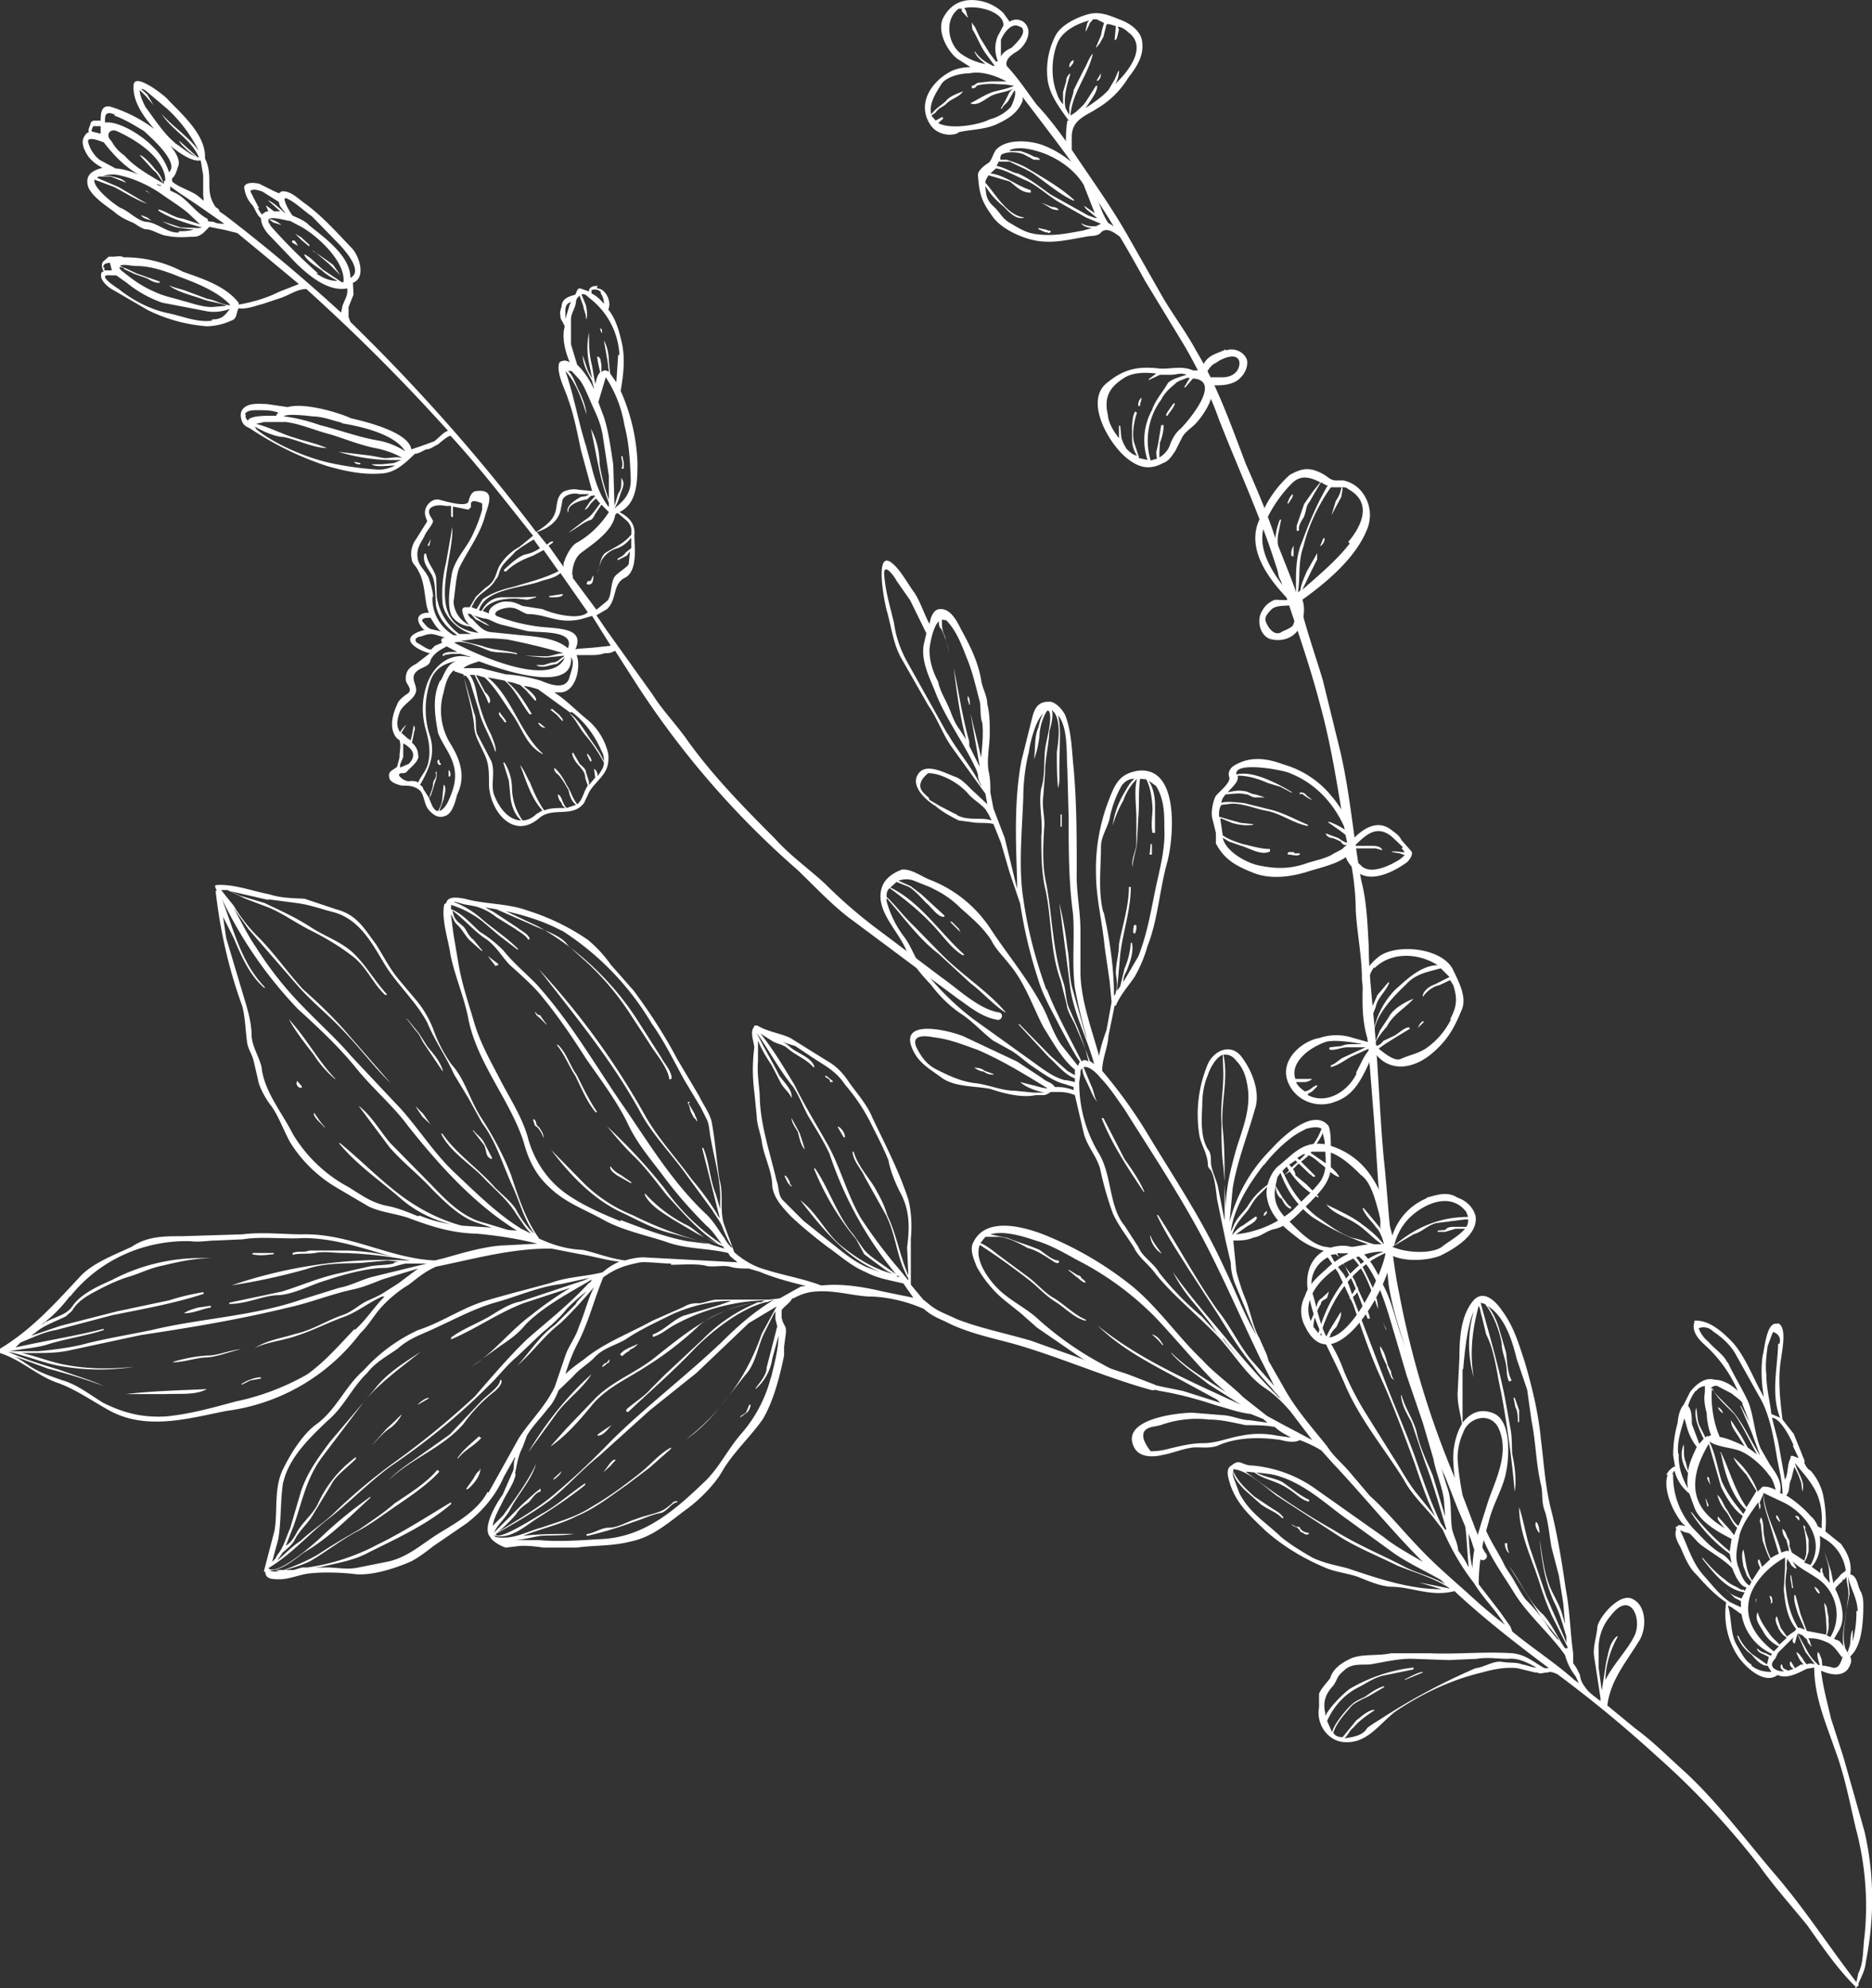
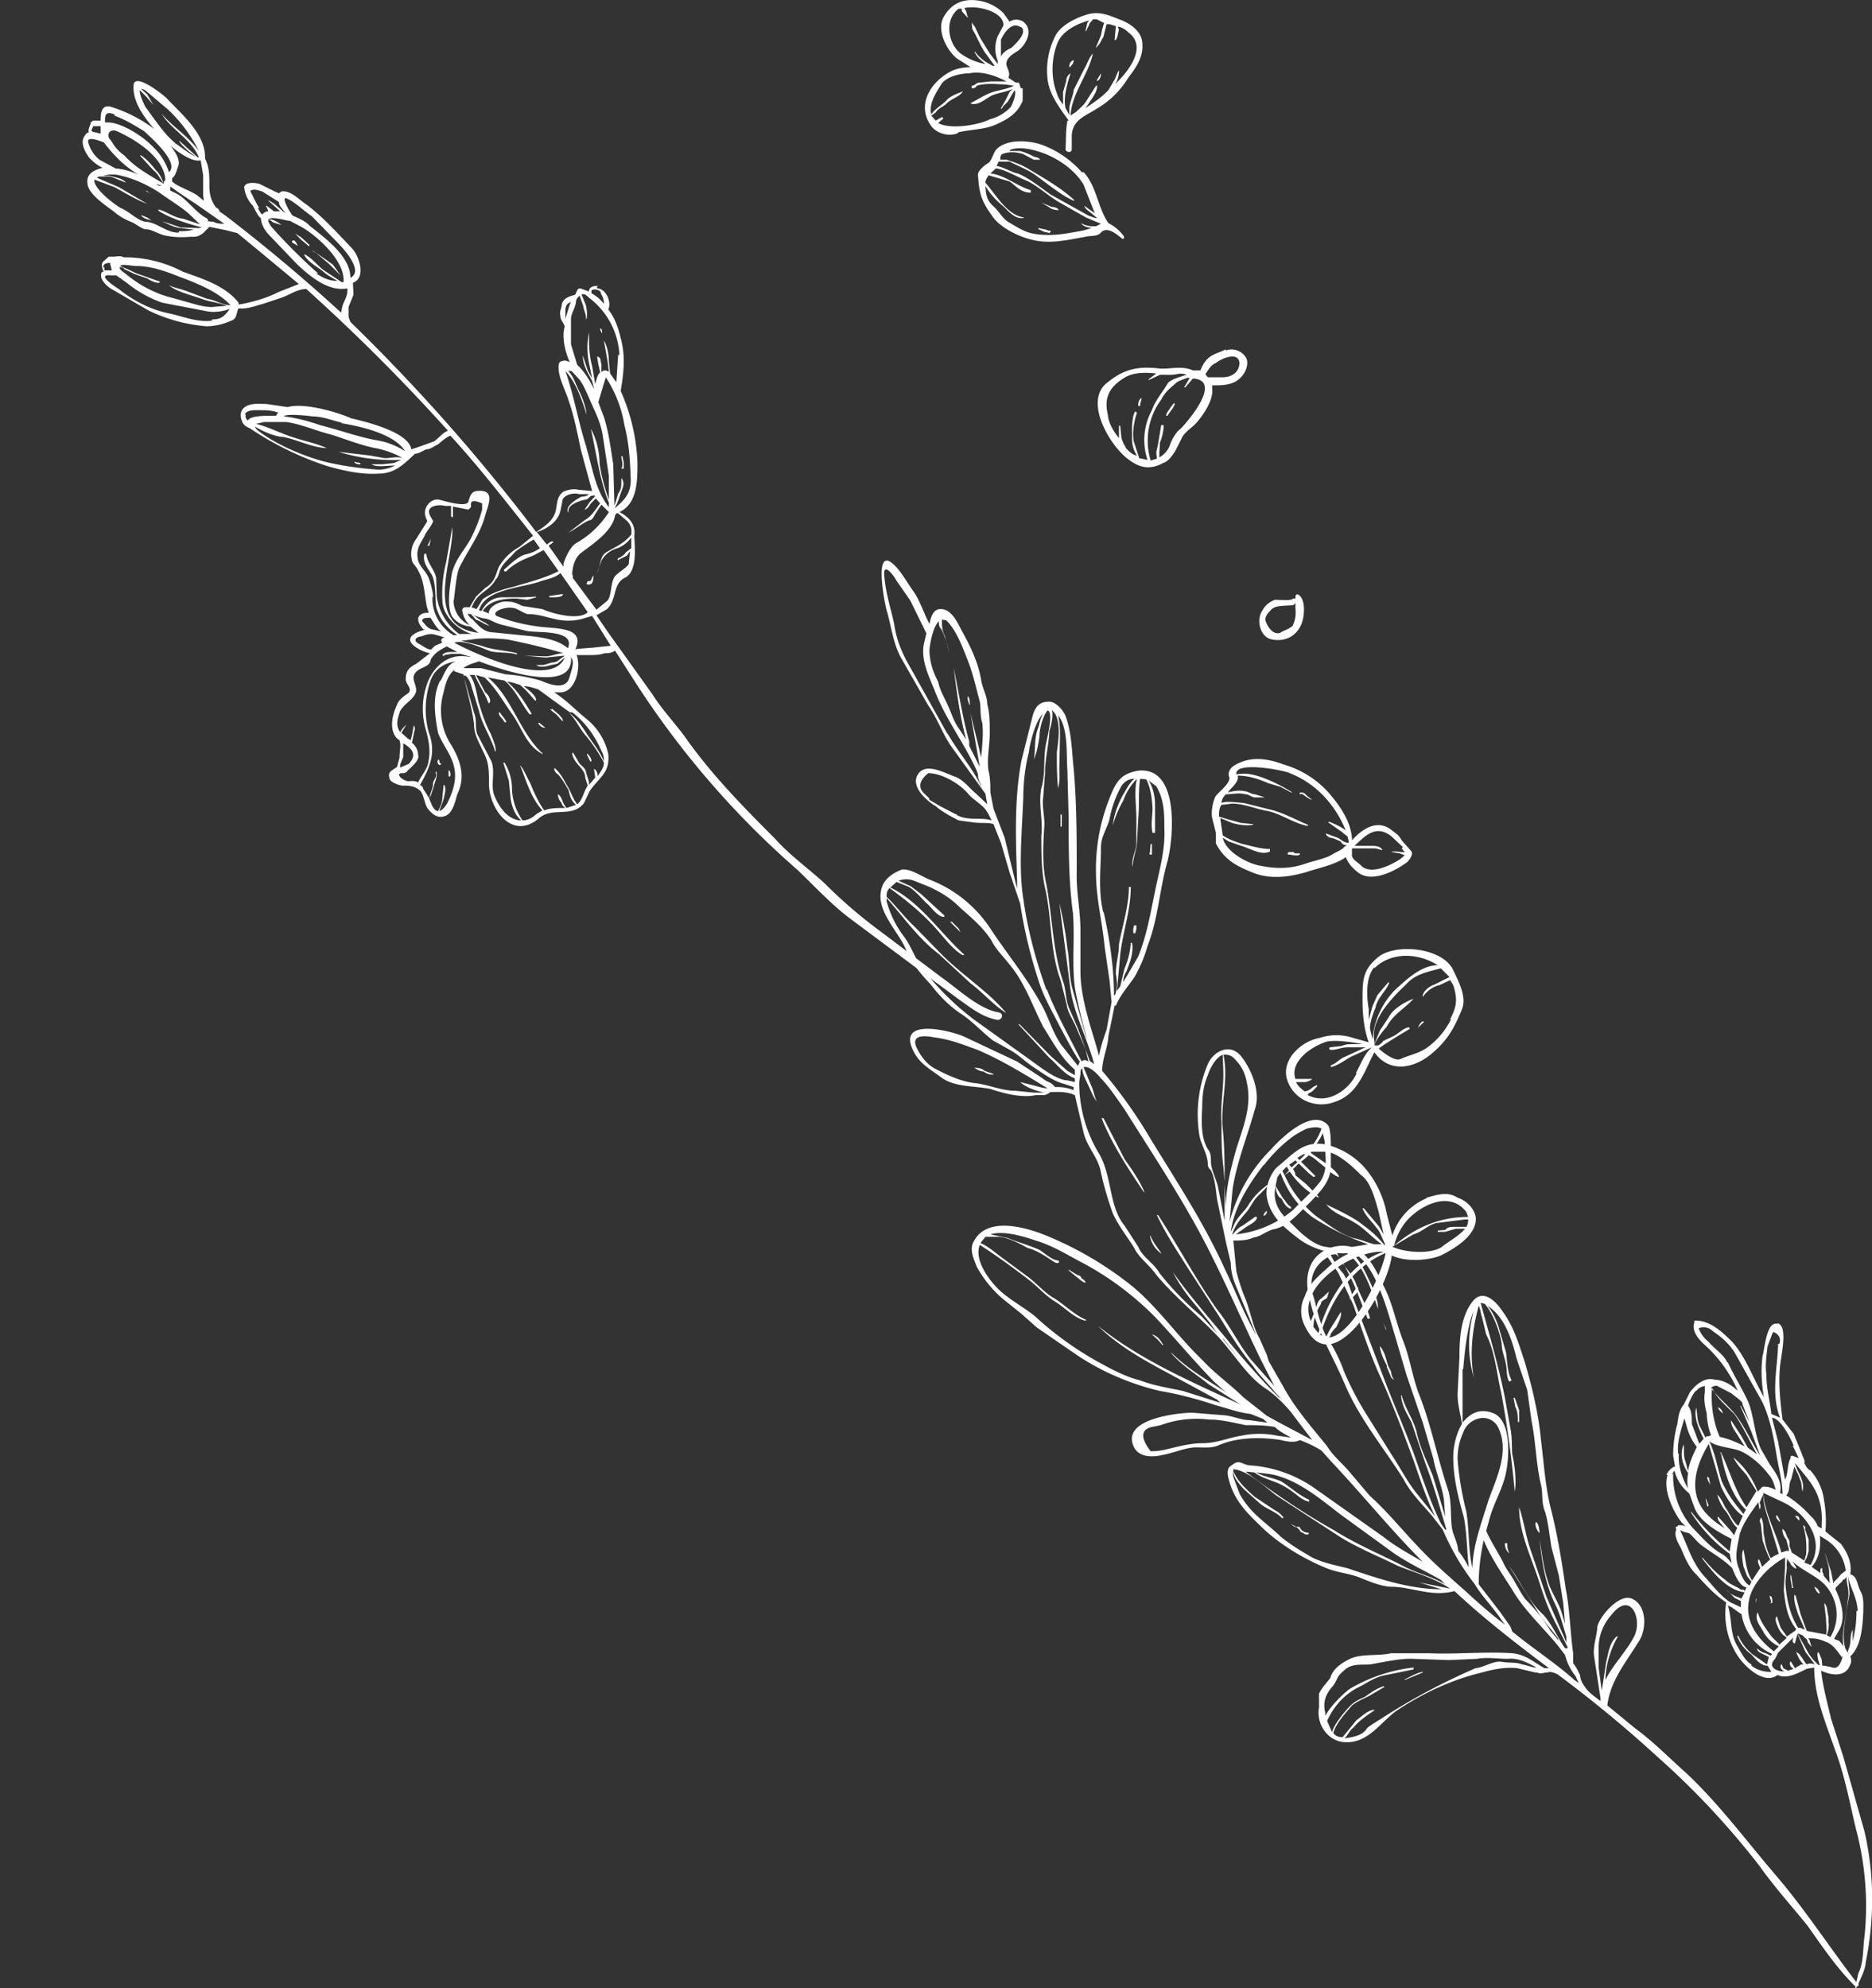
<svg xmlns="http://www.w3.org/2000/svg" id="Template" viewBox="0 0 301.3 319.9">
  <rect x="0" y="0" width="301.3" height="319.9" fill="#333333" stroke="none" />
  <defs>
    <style>.cls-1{fill:#fff}</style>
  </defs>
-   <path class="cls-1" d="M34.7 143.3c.7 6.3 2.1 12.6 4.3 18.6.5 2 .5 4 .8 6 .2 1 .7 1.6 1 2.7l.7 3c.2 1.4 1.4 3.4 2.2 4.4 1.2 1.7 2 4 3 5.8a22 22 0 0 0 7.5 7.3l5.1 3c2 1 4.8 1.2 6.8 2 3.8 1.4 6.8 2.3 10.7 2.4 3.3.3 6.5.8 9.7 1.6l-5.8.3c-2.9.2-6.3 1.2-9.1 2l-1.6.4c-7.3-.3-13.7-4.4-21.4-4.2-3 0-6.4-.4-9.6 0l-9.7.3c-2.9 0-5.6 0-8.1 1.7-3 1.4-6.5 2.7-8.5 5C8.7 209.9 5 214 0 217v.5q-.1 0 0 0v.2c3.4 1.1 5.8 3.5 9 4.7 3 1 5.8 3 8.7 4.6 6 3.2 12.7 1.2 18.8 0A32.2 32.2 0 0 0 58 214.5c1.3-1.2 2.2-2.9 3.4-4.2s2.7-2.6 4.4-3.6c1.3-1 2.7-2.2 4.4-2.9 6.3-1.3 12.4-3 18.6-2.9l4.6.9c2 .3 4.3 1 6.3 1.2-1 .4-1.9 1-2.7 1.7-2.7.7-5.6.7-8.3 1.7-3.6 1-7.3 1.9-10.9 3-3.7 1.2-6.8 3.4-10.5 4.6a27 27 0 0 0-8.8 6.5c-2.9 2.5-4.3 6.2-7.5 8.6-2.4 1.7-4.4 5.1-5.6 7.6-1.3 3-.7 6.3-1.2 9.5l-1.7 6.5v.2h.2c0 1.2 1.2 1.2 2.4 1.2 1.3 0 3-.7 4.4-.9 2.2-.3 5-.2 7.1 0 2.9.5 6.8-.8 9.4-1.9 1.1-.5 2.7-1.7 3.7-2.5l5.4-3.7c2.6-2 4.7-4.5 6-7.5l1.8-3.2v.3c-.3.5-.1 1.2-.3 1.9l-1.7 3.9c-.9 1.2-3.4 5.3-2 6.8.3.7 1.8 1.5 2.5 1.7l1.7-.2c1.3-.2 3 0 4.4.2h5.3c3-.4 5.7-.2 8.8-1 3.4-.7 6-3 8.8-5.1 2-1.4 4.6-4 5.8-6.1 1.7-3 4.5-5.5 6.6-8.5 1.7-2.9 2.7-6.8 3.4-10.2v-1.4l.3-2.3c0-.9 0-.7-.5-1.7l-.2-.7v-1.2c.5-.7 1.4-1.2 1.7-1.9h.2c.9-.5 1.7-.8 2.7-1 3.4-.5 6.3.5 9.3.7 3 0 6.3.8 9 2 1 .9 2 1.4 3.4 2 3.4 1.8 7.3 2.6 11 3.6 7.7 2.2 15 5.5 22.4 7.5.6 0 .7-.5.4-.9l-4.4-1.7-5.5-1.8-10.1-3.6c-4.1-1.2-8.2-2-12-3.5-1.4-.7-3-1.2-4.3-2.3l-1-.8-2-2.4v-7.4c.2-2.1.1-4.3-.4-6.3-1.5-4.6-3.7-8.8-5.8-13.2-.8-2-2.4-3.8-3.7-5.6-.9-1.4-2-2.6-3.4-3.4l-6.1-3.8c-1.7-.8-3.7-1-5.3-2h-.5v.2c-.8.8 0 2.5 0 3.4-.3 2.3-.3 4.7 0 7l.4 4c0 1.3.6 2.7.8 4 .3 2.4 1.7 4.8 1.7 7.3.3 2 1.7 3.4 3 4.8 1.8 1.7 4 3.5 6 5 2 1.4 3.7 3 6.1 4 1.9 1 3.9 1.3 6 1.8l1.6 2.3-4.9-1c-2.9-.7-6.4-1.3-9.5-1h-.5c-2.9-1.1-6-1.6-8.8-2.5-1.9-.5-3.6-1.5-5.1-2.8l-1.7-4.6c-.7-2.4 0-4.8-.7-7.1-.5-3.3-.7-6.5-1.3-9.5-.4-1.4-1.4-2.7-2-4l-3.5-5.9c-2-3.8-4.4-7.5-7-11l-3.7-4.2a20.6 20.6 0 0 0-3.7-4 36.5 36.5 0 0 0-9.7-4.7c-3.3-1.2-7-1-10.1-1.9-1.7-.3-2.7-.3-3 .7l-.3.2c-.5 2.5.7 5.8 1 8.1.7 3.4 2.1 6.6 2.8 9.9 1.3 7.4 6.8 13.4 9 20.3.8 3 2 5.3 4.2 7.3 2.5 2.4 5.4 3.4 8.5 5.1 3 1.7 6.8 2.5 10.2 3.6 3.2 1.2 6.7 1 10 1.8l.3.5 1.2 1-15.1-.8c-1 0-2 .2-3 .5-2.4-.3-4.6-1.2-6.8-1.7-2.6-.1-4.8-.8-7-1.8-2.2-3-3.4-6.8-4.6-10.4-1.3-3.3-3-6.4-4.9-9.3-1.7-2.7-2.5-6-4.6-8.3a23 23 0 0 1-3-5.8c-.7-1.7-1.4-2.9-2.4-4.2l-3.2-3.8c-1.4-1.7-2.4-3.7-3.6-5.6-1.9-2.5-3-4.7-6.4-5.6l-5.1-1.7c-1.9-.1-3.8-.1-5.6-.7-2.7-.5-5.8-1.7-8.5-1.5-.5 0-.2.5 0 .9h-.2Zm-23.4 65.3c4.7-5.9 11.9-9.1 19.4-8.9 1.3.2 2.7-.1 4-.1l4.4-.2c3-.5 6.5 0 9.7-.2 5.1 0 9.7 1.7 14.4 3-2.5-.6-5.2-1-8-1h-5.4c-1 .4-1.7 0-2.7.4v.3c1-.3 2.6-.1 3.6-.3 1.5-.3 3 0 4.6 0 3.6.1 7.1.5 10.7 1.2h-.6a76 76 0 0 0-28.1 4c4-.6 8.1-1.5 12-2.6 2.9-1 6-.9 8.8-1l4.3-.4 1.9.2c-.4 0-.7 0-1 .3-1.3.3-2.6.2-4 .5l-4.4 1c-3.4.7-6.3 2-9.5 3l-8.5 1.8v.2c2.7 0 5.1-1.2 7.5-1.4 2.7 0 5.6-1.7 8.1-2.4 3-1 6.7-2 9.5-2 1 0 2.2-.5 3.3-.7h3.4l-9 2.2c-1.7.5-3.4 1.4-5.1 1.7l-6.1 1.9c-7.8 2.7-16.2 3-24.1 4.9-3.8.8-7.7 1.4-11.4 2.4-2.2.5-4.6.8-6.8 1H1.6c2-.4 4-.5 5.8-1 3-1 6.3-1.4 9.3-2.4v-.2c-4.7 1.2-9.4 1.9-14.2 3l.8-.8c2-.8 3.8-1.7 5.7-2l9.1-2.4c5-1 10-1.9 14.6-3.4.2 0 0-.3 0-.3-1.7.3-3.6.7-5.4 1.3l-8.5 1.8-9 2.3-5 1.7c.3 0 .4-.3.8-.5 1.3-1.2 3.4-1.9 5-2.7l1-.9c1-1.7 2.6-2.5 4.1-3.3s3.4-1.7 5.1-2.2 3.4-1.4 5.5-1.8c2.5-.6 5.6-1.3 8.3-1.1a30.7 30.7 0 0 0-16.5 3.4c-2.2 1-5 2.2-6.4 4.2-1 1.5-2.7 1.7-4.1 2.5-.3 0-.5.4-.9.5 1.7-1.2 3.4-3 4.5-4.5h.1Zm-6 5.6.4-.2h-.3v.2Zm51.8-.4c-2.5 2.6-4.6 5.1-7.6 7.3a39.5 39.5 0 0 1-11.6 4.4c-3.7 1-7.2 2-11.2 2.4-3.7.2-6.7-.5-10.1-2.2-2-1.2-4.1-2.9-6.5-3.6-2-.7-3.9-1.3-5.6-2.5-1.3-.9-2.5-1.7-3.9-2l7.1 2.6c3 .8 6 1.7 9 2.8-2.2-1-4.7-1.7-7.1-2.6-2.7-.8-5.6-1.7-8.3-2.9 3 .6 6.1 2 9.1 2.4 3.8.6 7.5.6 11.2 0-3.7.4-7.4.4-11-.3-2.4-.4-4.7-1.4-7.1-1.9h1.7c2.2 0 4.2 0 6.3-.5l11.2-2.4c8-1.2 15.8-2.5 23.6-4.4 3.7-.8 7-2.2 10.8-3 1.7-.4 3-1 4.6-1.6l5.6-1.7-3.2 2.4-2.2 1.4c-.9.6-1.9 1-3 1.5-1.3.7-2.3 1.7-3.8 2.2-2.6.9-4.8 2.4-7.5 3-2.2.7-4.6 1-6.6 2.3 2-1 4.6-1.2 6.8-2 2.5-.8 5-2.1 7.5-3 2.2-.8 4-2.3 6.2-3.3h.4c-1.7 1.7-2.9 3.7-4.8 5.4v-.2Zm68.2-46.5c.9.5 1.7.7 2.7 1l3 2c2 1.3 3.6 2.1 5 4.2 1.7 2 3 3.9 4.2 6.3.9 1.8 2 3.9 2.8 5.9.3 1.7 1.1 3.6 1.8 5 1.7 3 1.6 5.9 1.2 9l.2 4.5c-1.4-3.2-1.9-6.6-3.4-9.7-.5-1.7-1.2-3-2-4.4-1-1.7-2.8-3.6-3.4-5.8h-.2c.2 1.7 1.4 2.7 2 4.1l3.4 6.1c1.7 3.4 1.7 7 3.6 10.2v.3l-1.4-1.7a77.7 77.7 0 0 1-6.3-8.4c-2.3-4-3.3-8.4-5.6-12.3-1.7-3-3.5-5.9-5-9-1.7-2.8-3.4-5.7-5.5-8.3l1.9 1.2c.8.5 1.7.5 2.5 1.2 1.4 1.2 3 1.7 4.1 3h.2c-.4-1.6-3-2.3-4-3.3-.8-.7-2-1.2-3-1.7h-.3l1.5.7Zm19.4 38.2-.5-.2h.5v.2ZM122 165.8h.3-.3Zm17.8 38.2c-2.2-.9-4-2.4-6-4l-4.5-3.6-3.4-3.4c-.7-.9-.5-2-.9-3-1-4.3-2.5-8.6-2.7-13 0-2-.5-4-.3-6.3v-3.3c.5 1.3 1.2 2.5 2.2 4l1.5 2.9c.5.9 1.4 1.5 1.7 2.4.2-1.4-1.3-2.6-2-3.7-1.2-2.4-2.5-4.5-3.6-6.8 2 2.8 3.6 5.9 5.8 8.6 1 1.4 1.7 3.4 2.5 4.8 1.2 2 2.4 3.9 3.4 6a60 60 0 0 0 10.7 19.4l-3.4-2.4c-.8-.6-1.5-1.1-2.2-2.2l-1.2-1.7c-2.7-3.2-3.9-7.3-6.2-10.7h-.2a43 43 0 0 0 6.8 11.4l1.3 2.4 2 1.5c1 .7 1.8 1.4 2.8 1.7-3-.7-5.8-2.4-8.3-4.4-2.6-2-4-5.4-6.8-7.5 3.7 4.8 7.6 9.5 13 11.6l-2-.7Zm-49.4-54.3a44.9 44.9 0 0 1 14.5 15c2 2.8 3.5 5.9 5.2 9l2.7 4.5 1 2c.4.9.4 2.2.6 3 .6 3.5 1.7 6.9 1.5 10.3v1l-.7-2.4c-1-2.5-1-5-2-7.4h-.2l2.9 11.5c0-.3-.4-.5-.5-.9a42.7 42.7 0 0 0-4.1-5.6c-2.5-3.5-5.6-6.7-7.8-10.8-4.7-8.3-10.3-16-16.8-23 5.8 7.5 11.9 14.8 16.5 23.3 2 3.6 5 6.6 7.4 10l4.1 5.6c.5.9 1.4 1.9 1.7 3 .4.9.8 1.9 1.4 2.8v.2c-.5-.5-.9-1-1.2-1.6-1-1.3-1.7-2.7-3-3.9-5.7-5.4-9.4-11.8-13.8-18.1-4.4-6.5-8.3-13.2-13.6-19-1.7-1.7-3.7-3.4-5.2-5.3a20.9 20.9 0 0 0-3.8-3c-1.3-1.2-2.9-3-4.6-3.6v-.7c1.7.5 3.4 1.4 5 2.6l2.7 2.3 3 2.3s.2 0 0-.2c-1.7-1.7-3.7-3-5.6-4.6a15 15 0 0 0-4.7-2.9h.3l1.4.4 1.7.3a9 9 0 0 1 3.4 1.7l3.2 2c.5.4 1.7 1 2 1.7 0 0 .4-.1.2-.3-.3-.7-1.4-1.2-2-1.7l-3.8-2.5-1.3-.7 1.8.3 5.5 2.4c1.8.9 4.9 1.7 6 3.4l3 2.7c2.7 2.5 4.9 5.1 7 8.3l3 4.6c1 1.7 3 3.9 3.3 5.8 0 .3.4.1.4 0 0-1.2-1.2-2.4-1.7-3.4l-3.7-5.8C98.7 158 93 152.6 86.5 149l-5.1-2.4c3.2.7 6.3 1.7 9.1 3.2Zm9.5 46.8c-3-1.2-6.4-2.7-9-4.6-3-2.2-5.1-5.5-6-9.1-1-3.3-2.8-6-4.3-8.9-1.7-3.3-3.4-6.2-4.4-9.8-.9-3-1.9-6-2.4-9l-.8-4.7-.5-3.8v.4c.5.7.5 1.2 1 1.7.8.7 1.3 1.7 2 2.5l1.9 1.7c.2.2.3 0 .2 0l-1.4-1.7c-.7-.5-1-1.3-1.5-2-.7-.7-1.4-1-1.7-2l-.2-.7c1.7 1.2 3.6 3.4 5.3 4.5s2.7 3 4 4.3c1.9 1.7 3.8 3.4 5.1 5 2.7 3.3 5 6.7 7.1 10 2.3 3.3 5 6.9 6.7 10.4 1.5 3.3 3.9 6 5.9 8.7s4.4 5.4 6.8 7.8c1 .8 1.7 2 2.5 3a35 35 0 0 1-9.1-8.8c-2.8-3.6-6-7-9.4-10.2 1.4 1.7 3 3.6 4.6 5.1 1.9 1.9 3.4 4 5.1 6.1 2.4 2.6 5.1 5.8 8.2 7.7l-2-.9c-1.3-.7-2.1-1.7-3.3-2.2a23.2 23.2 0 0 1-6.5-5v.3c.9 1.7 2.8 2.8 4.5 3.9l3.9 2.3 4 2-.3-.3.5.4.2.3-5.6-1.7a62 62 0 0 1-9.2-3.7 23.8 23.8 0 0 1-7.8-5.1l-5.3-5.4s-.1 0 0 0c3 4 6.8 8 11.4 10.1 2.6 1.2 5.1 2.7 8.2 3.4l6.2 1.7-3.9-.5c-3.7-.7-7-2-10.7-3.4v.2Zm-54.3 42c.9-4 4.3-7.2 7-9.8 2.7-2.2 4-5.4 6.5-7.8 1.3-1.7 3.2-2.7 4.9-3.9 1.9-1.7 3.7-2.2 6-3.3 3.1-1.4 6.2-3.1 9.6-4.1 3.4-.9 7.1-2.6 10.7-3l4.6-1-.9.4-10.2 3.4c-1.7.3-3.4 1.4-5 2.4-2.1 1.2-4.3 2-6.2 3.4v.3c4-1.7 7.5-4.2 11.6-5.8l7.6-2.5a58.7 58.7 0 0 0-6.3 4.4c-3.4 2.5-6 6-9.6 8.3l4.7-3.4c1.5-1 2.9-2 4-3.4 3-3 6.9-5 10.6-7.2 0 .3-.3.5-.5.6-3 3.3-6.6 6.1-9.9 9-3 2.9-5.7 6.1-8.4 9.2-4 3.7-8 7-12.4 10.2a90.4 90.4 0 0 0-10 8.3c-1.7 1.7-3.8 3-5.6 4.7-1.4.9-2.6 2.2-3.8 3.2l.9-1.3c.8-.7 1.7-1.4 2-2.2.9-1.6 2.2-2.6 3-4.1l2.8-4.6c.7-1.5 2.9-3 4-4.2 0 0 0-.4-.1-.2a19 19 0 0 0-6.1 7.6c-.9 1.7-2.6 3-3.4 4.6-.5.9-1 1.6-1.7 2l1.3-3.3c1.4-4 2-7.5 4.5-10.9l6.8-9c2.7-3.2 5.9-5.4 9.1-8-2.7 1.8-5.4 3.4-7.4 6l-7.2 8.5c-2 2.7-3.7 5-4.7 8.1l-1.7 5.8c-.5 1-1 3-2 4.2l-.4.7-.5.5 1-3.7c.5-3.2.3-6.3.8-9.3v.1ZM44 252h-.4.4ZM78.5 240c-1.7 3.2-5.1 5-8 6.8-2.7 1.7-4.7 3.6-7.8 4.4l-5 1c-1.8.4-3.5 0-5 0h-2l1-.1c2.5-.6 5.2-1 7.6-2.3 4.4-2.2 9.5-4.5 13.3-7.8v-.3c-4 2.4-7.7 4.8-11.8 6.8a34.7 34.7 0 0 1-11.3 3.7h-.9l-1.3.4h-1.4c1.4-.4 2.5-.7 4-1.4 2.4-1.4 4.7-3.2 7.2-4.6 2.4-1.2 4.6-2.9 6.8-4.4 2.2-1.5 5-3.4 6.8-5.4 0 0-.2-.4-.4-.2-1.7 2-4.4 3.7-6.8 5.3-1.7 1.5-3.7 2.8-5.7 4.2-2.3 1.3-4.5 2.6-6.6 4-1.7 1-3.6 1.8-5.5 2.5h-1.2v.1h.5c-.5.2-1 .2-1.7 0 2 0 4-1.7 5.6-2.9 4-2.3 7.3-5.7 10.7-8.8 0 0 0-.3-.1-.1-2.8 2-5.4 4.1-7.8 6.4-.7.7-7.2 6.5-8.5 5 3.4-2 6.3-5.2 9.1-7.5 3.6-2.7 6.8-6.1 10.6-8.9 5.6-3.8 10.8-8 15.6-12.8 1.7-1.6 3-3.4 4.7-4.8l4.1-3.9c1.5-1.2 2.9-2.5 4-3.9 1-1 2-1.9 3.1-2.7-.7.8-1.7 1.7-1.7 2l-3.4 3.4c-2.4 1.7-4 4.3-6 6.5 0 0 0 .3 0 0 2.5-2.2 4.3-4.8 6.9-6.8 1.8-1.7 3.7-3.8 5.4-5.8-1 2-1.5 4.2-2.4 6.3-.5 1.7-1.7 3.2-2.2 4.7l-1.7 5c-1.5 3.2-3.9 5.4-5.8 8.3l-4.9 8.8-.1-.2Zm4.4-2.9c.3-1.5.5-2.9 1.2-4.2l.7-1.9c1-1.7 2.3-2.9 3.4-4.4.8-.8 1.3-1.9 1.7-2.9l2.3-2.2c1-1.2 2.4-2 3.4-3 1.4-1.6 3.4-2 5.1-3 2.2-1.5 4.6-2.6 6.8-3.7 3-1.5 6.8-2.5 10.2-2.5l-2 .7-5.7 1.7c-1.7.7-3.2 2.4-4.9 3-.1 0 0 .5 0 .4 1.4-.4 2.4-1.4 3.6-2a32.5 32.5 0 0 1 14.8-3.9h.1c-.3 0-.7 0-1 .3-6.8.5-11.9 4.7-17.3 9-2.9 2.3-6.6 3.7-9.3 6.3l-4.8 5-2.5 2.8s.1.1.1 0c2.4-1.7 4.5-4.1 6.3-6.3 2.4-3 5.8-4.4 9-6.5 2.9-1.8 6-4.2 8.5-6.6 2.4-2 6.3-3.2 9.5-3.7a26.3 26.3 0 0 0-9 6l-6.1 5.7-2.2 2.2c-1.2 1.4-2.7 2.2-4 3.4 0 .3 0 .5.4.3 3.6-3.4 7.3-6.6 10.7-10.2 2.7-2.7 7.3-6.4 11.4-7.4h.2l1.1-.4c-3.3 2-5.9 4.3-8.4 6.8-5.8 5.5-12 10.2-17.7 15.8-2.8 2.9-5.7 5.7-8.8 8.3-3 2.7-6.6 4.6-10 6.8-.2 0-.2.2 0 .2h-.2a23 23 0 0 0 3.6-3.4c.5-.9 1.3-1.4 2-1.9.5-.5 1.2-1.7 1.9-1.7v-.5s0-.2 0 0l-.9.7-2.2 2-4.4 4.4c.7-1.5 1.9-2.3 2.7-3.9 1.2-2.3 3.3-4.5 4.1-7.2 0 0 0-.2 0 0-1.4 3-3.4 5.6-5.3 8.3l-1.7 1.7c.2-1.4 1.2-3 1.7-4.1.7-1.4 1.7-2.7 2-4.2Zm41.2-15.6a22 22 0 0 1-4.9 9.3c-2.2 2.6-3.6 5.6-6 7.8-4.5 4.3-9.3 8.5-15.9 9-3.4.2-7.1.5-10.5.2h-4.3c1.7 0 3.1-.5 4.6-.7 1.7-.1 3.4 0 5.3-.3-2.7 0-5.4 0-8.2.3 3-1.2 6-1.8 8.7-3.2 2.9-1.2 5.4-3.2 8-5l3.7-2.8 3.4-3v-.2c-1.9 1-3.4 2.9-5.1 4.2-2.4 1.9-5 3.8-7.6 5.3-2.6 1.7-5.3 2.4-8.2 3.4-2.3.6-4.5 2-7.3 1.5l-.3-.2h.2c2.5.5 4.5-1.3 6.6-2.7 2.7-1.7 5.3-3.4 7.8-5.4.2-.2 0-.5 0-.3-2.2 1.5-4.2 3.3-6.6 4.7-.7.3-7.5 4.8-7.7 3.4 3-1.7 6-3.4 8.7-5.4 2.9-2.3 5-4.8 8-7.2l8.1-7.3 7.5-6 8.4-8 4.5-2.7-2.4 4.4a36.1 36.1 0 0 1-12.2 17c3.9-2.6 6.6-6.7 9.5-10.3 1.7-1.8 2-4.4 3-6.6l1.7-3.4.2-.3v1.2l.3 1.2-1 3.9-.7 2.7c0 1.3-1.2 2.5-1.8 3.4v.1a8 8 0 0 0 2.7-4.9l1-3.7c0 2.2-.7 4.6-1.2 6.8v-.2ZM108 203.5c1.7 0 3.7-.2 5.4.1 1.2.4 2.7-.1 4.1.2.8.3 2.2.3 3 .3l1.7.5c2.4 1 5 1.7 7.5 2.3l-.8.1-3.4 1.9-1.6.2h-8.4c-1 0-2 .5-3 .6a4 4 0 0 0-2.5.6l-5 2.2c-3.6 2-7.7 3.5-11 6.2-.8.6-2 1.4-3 2.4.5-1.7 1.2-3.5 2-5 1.8-3.5 2.6-7 4.1-10.6 2-1.4 3.4-1.9 6-2.4 1.3-.1 3.4.2 4.9.2v.2Zm-40.7-7.8c-1.7-.7-3.4-1.4-5.1-1.7-2.4-.5-4-1.7-6.1-3a23.2 23.2 0 0 1-9-8.6c-1.7-3.4-4.6-6.8-5-10.7-.4-1.7-1.5-3.3-1.6-5 0-1.7-.4-3.4-.9-5.1l-3.2-10.7-.5-3.4 1.7 3.4c1.2 2.8 2.5 6 5 8.1v-.2c-3.8-3.9-5-9.3-6.9-14.2A67.7 67.7 0 0 0 48 162.4c3.3 3 6.5 6 9.2 9.3 2.7 3.4 6 6.1 8.5 9.5 5 6.3 10.7 12.6 17.5 16.8l-1.4-.1-4-1.2c-3.5-.9-6.2-3.8-8.6-6.3l-6.4-6.5c-1.7-2-3-4.4-5.1-6l5 6.7c2.3 2.6 4.7 4.4 6.9 6.8 2 2 4.4 4.4 7.1 5.3l2.4.8h-.2l-4.6-.3c-3.7-1-7.1-2.8-10.1-5.1-3.4-2.6-6.3-5.6-9.5-8.2 0 0-.2 0 0 .2 2.8 3.4 6.8 6.1 10.1 9 2.3 1.9 5 3.2 7.8 3.9-1.7-.3-3.3-.7-5-1.4h-.2Zm-24.1-51 4.6.6c2.2.3 4 1 6 1.5C58 148 60 152 62 155.3c2 3.2 5.1 6 6.8 9.3 1.2 2.9 3 5.4 4.3 8.3l2.3 3.8 2.2 4c2.3 3 3.4 7 5 10.4 1.2 2.7 1.7 5 3.4 7.4-1.2-1-2.4-2.8-3-4-.8-1.2-2.3-2.4-3.3-3.4-2.6-3-6.3-5.5-8.5-8.7H71c1.4 3 5.1 5.1 7.2 7.5 1.7 1.7 3.7 3.4 5 5.6.6.8 1.4 2.2 2.3 3l-1.6-.8c-3.9-2.4-7.3-5.8-10.7-9-3.2-3-5.6-6.8-8.6-10.2l-8.1-8.6c-2.3-2.7-5-5.1-7.5-7.7a56 56 0 0 1-7.8-9.8c-1.4-2-2.4-4.2-3.6-6.3l2.4 3.4 8 9.2c2.4 2.7 5 4.7 7.4 7.3 2.6 2.7 4.8 5.7 7.5 8.3 0 0 .2 0 0 0l-6.8-7.8c-2.2-2.6-4.7-5-7.3-7.3-2.5-2.7-4.6-5.8-7.3-8.5-1.5-1.5-2.7-3-3.9-5l-1.3-1.6-.7-.9h1l2.9 1.4 3.7 1.4c2.4 1 4.4 2.5 6.8 3.7s4.6 2.5 6.8 4.2 3.2 4.3 5.1 6.1c.2.2.5 0 .3-.1-2-2.2-3.4-4.8-5.6-6.8-2-1.7-4.2-2.4-6.4-3.8-2.6-1.7-5.1-2.8-7.6-4l-4-1.2-1.5-.7 6.1 1.4Zm-11.4 65.7 2-.3c.2 0 .2.3 0 .3-1.3.2-2.6.9-4.2.9.7-.5 1.6-.7 2.2-.9Zm8.8-8.8H44c.1 0 .1.2 0 .2-1 .1-2.2.3-3.4 0l.1-.2Zm-7.2 16.5c1.8 0 3.5-.9 5.4-1-1.7.3-3.4 1.1-5.4 1.3-1.7 0-3.4.7-5.5.8v-.1c1.7-.5 3.6-.9 5.5-1Zm-13.1 6.2c4.2-.5 8.6-.6 13-.8q.2 0 0 0c-1.8 1-4.4.7-6.6.8h-6.4q-.2 0 0 0Zm18.7-1.7c.8-.5 2-1 3-1v.2l-1.7.3-1.4.7v-.2Zm35.6 6.5c-3.4 3.9-8.5 5.6-12.2 9.2 1.7-1.8 3.4-2.8 5.2-4.1l4.8-3.4 5-5.3c.7-.8 3-2.3 3.1-3.4 0-.1.2-.1.2 0 .2.6-.7 1.4-1 1.7a24.9 24.9 0 0 0-5.1 5.3Zm-11-.5 1-1v.1c-.5.9-1.2 1.7-2 2.2-1 .7-1.8 1.7-2.8 2.7l2.4-2.7 1.4-1.3Zm3.7-2.7c.5-.4 1-.9 1.7-1v.1l-1.7 1v-.1Zm10.2 5.4c-1.2 1.4-2.8 2-3.8 3.4 0 0-.1 0 0-.2.9-1.3 2.2-2.3 3.4-3.4l.2.2h.2Zm-.2 5v.3c-.2 1.2-1.2 2.3-2 3H75l1.2-1.7c.3-.5.5-1 1-1.3v-.2Zm-23.4-62.7a17 17 0 0 1-3.4-3.9c-1.4-1.8-2.9-3.7-4-5.7 2.8 3 4.7 6.7 7.5 9.6 0 0 0 .2 0 0H54Zm-1.7 7.8c-.5-.7-1.7-1.5-1.7-2.3h.1l.9 1.3.8 1h-.1Zm-4-6.4c-.3-.2-.6-.5-.4-1q0-.2.1 0l.7.8s0 .3-.2.2h-.1Zm18.7 3 1.2 1.2 1.2 1.7-1.3-1.2-1-1.5s0-.2 0 0v-.2Zm-1.5-14h.2l1.8 2.2 1.4 2.2c1 1.2 2 2.3 2.5 3.9h-.1l-2.9-4.3c-.5-.7-.7-1.5-1.4-2.2l-1.3-1.7-.2-.2Zm10.9 18c.5.6 1.3 1.1 1.7 2l1.2 2.3s0 .4-.4 0c-.7-.3-.5-1.7-1-2.2l-1.7-2.2h.2Zm19.6-3c-1.5-1.8-2.3-3.9-3.3-5.9-1-1.5-1.7-3.4-3-5h.2c1.4 1.3 2 3.5 3 4.8 1 2 2 4.1 3.3 6 0 0 0 .1-.2 0v.1Zm-8-14.2-1-1-.5-.4-.3-.5v-.1l.5.5c.2 0 .4 0 .5.3l.5.7.4.5Zm-.4 18.3c-.2-.5-.5-1.2-1-1.7l-.4-.3-.3-.9v-.1c.3 0 .3.1.5.5 0 .3.1.5.5.8.3.5.7 1 .7 1.7Zm10.7 4.6h.1c.5.7 1 1 1.7 1.4l1.6 1.1v.2l-2.3-1.3c-.5-.4-1.1-.7-1.1-1.4Zm-18.4-32.2-1.3-1.7 1.7 1.3s0 .4-.4.2v.2Zm31 22 1 1.7c.1.5.4.7.4 1.2h-.1c0-.3-.4-.5-.5-.7l-.4-.8c-.2-.5-.2-1-.5-1.4 0-.2.2-.3.3-.2l-.1.2ZM96.2 231v-.2l1-.7 1.2-.8c0-.2 0 0 0 0-.5.6-1.3 1.7-2.2 1.7Zm5.1-13.6c-.3 0-.8.5-1.2.8l-.3-.3c.7-.9 2-1.2 2.9-1.7 0 0 .1 0 0 0-.4.5-.9.8-1.4 1v.2Zm-10.9 19.3c-.3.7-.8 1-1.3 1.4v-.2l1.3-1.2Zm-5.4-3c2.8-4.7 6.2-9 10.2-12.6-1.5 2.4-3.9 4-5.6 6.3l-4.6 6.3Zm12.7-14.3c-.3.2-.5.5-.8.5v-.1c.3-.2.3-.5.7-.5l.5-.6c0 .6-.2.6-.5.7h.1Zm1.4 15.3v.2l-.9 1-1.1 1s-.2 0 0 0l1.1-1.5c.2-.2.6-.7.9-.5v-.2Zm21.5-8.7h.2c0 .4-.2.9-.5 1.2l-1.2.9c.2-.5.7-.5 1-.9l.5-1.2ZM109 241.5v.2c-.9.1-1.5 1.3-2.5 1.7-1.7.3-3 1-4.6 1.5a60 60 0 0 1-7.3 2.2c-.2 0-.4-.2 0-.3 1.2-.2 2.2-1 3.4-1 1.5 0 3-1 4.4-1.4 1.7-.7 3.9-.9 5-1.9 1.4-1 .6-.8 1.6-1Zm20.4-56.7c-.6-.8-.7-1.7-1-2.7-.4-.7-1-1.5-1-2.2l1.3 2.4.5 1.5.3 1q0 .2-.1 0Zm5.6-3.5c.5.3 1 1 1 1.7h-.2l-1-1.7h.2Zm-2-8.2 1.1.9-.2.1h-.3v-.1c0-.4-.5-.5-.7-.7-.2 0 0-.3 0-.2h.2Zm-5.7 17.8-.5-.6-.5-1v-.2c.5.3.5.6.8 1 0 .2 0 .5.4.7 0 0 0 .1-.2 0v.1Zm89-113.6h-.8c-1.3.1-1.5-.4-2.5-1-2.2-1.2-3.4-1-5.4.1a17.6 17.6 0 0 0-4.8 7c-2.5 5 1.7 10.2 5.1 13.6h1c4-2.8 9.3-7 11.2-12a6 6 0 0 0-1.2-6.2 5.1 5.1 0 0 0-2.7-1.5Zm-8.2 19c-2.7-3.4-6.3-7.7-4.4-12.4 1-2.2 2.5-4.4 4.2-6.1 1.5-1.5 3-1 4.6-.2l-1.2 1.5-1.4 2-1.2 3.5v.7c0 .3.4 0 .4 0-.2-.7.5-1.7.7-2 .5-1 .3-1.8 1-2.6l.8-1.4 1-1.7.9.5h.2c-1.7 2.9-3 6-4.1 9-1.2 2.7-1 5.8-1 8.5l-.4.3c-1.3-1.7-1.7-3.4-2.2-5.6-.1-1.5-.5-2.7-.3-4.2l.5-2.5h-.2c-.8 2-1 4.1-.5 6.2.2 1 0 2.4.5 3.4l2 3Zm9.1-8.8c-2.2 2.8-4.9 5-7.6 7.4L211 92l1-2V89l-1.7 3c-.4 1-.9 2-1 3l-.4.3c.4-2.5 0-5 .9-7.4.8-3.4 2.5-6.8 4.4-9.5h1.7a5 5 0 0 1-.9 2.2l-.7 2.3 1.6-3c0-.5.3-1 .1-1.5.4 0 .7 0 1 .3 4 2.2 2.1 6 0 8.5l.2.2Zm-4.2-.9h.2c0 .5-.2.9-.6 1.2 0 .2-.1 0-.1 0l.5-1.2Zm-4.8 1.2v1.7h-.3c-.2-.5 0-1.2.3-1.7Zm-1-6.8c.2-.5.4-1.2.9-1.5 0 .7-.5 1-.7 1.5 0 0-.2 0 0 0h-.2Z" />
-   <path class="cls-1" d="M161.1 9.7c2.2 2 4 4.8 5.8 7.2 1.7 1.8 3.4 4 5 6.3 3.1 4.7 6.7 9.6 9.6 14.7l5.4 9.5c1.7 3 4 6 5.6 9 3.4 5.6 5.6 11.9 8 18.2 1.7 3.9 3.4 7.8 4.7 11.8 1.4 3.8 3 7.3 4.1 11 1 4.1 2.4 8 3.6 12l2.7 11c1.7 7 2.2 14.2 3.5 21.3.9 3.4 1 7.1 1.2 10.5 0 3.6.4 7.2.7 10.6.8 7.8 1 15.6 1.7 23.4.8 7.3 1 14.7 2.5 21.9a145.6 145.6 0 0 0 10.4 33l1.9 5c.5 1 .8 2.8 1.7 3.9.5.8-.7 1.5-1.2.6-.9-1-1-2.7-1.7-3.9l-1.7-4-2-5.1-1.6-3.4c-2.2-6-3.9-11.9-5-18-1-3-2-6.3-2.5-9.5-.3-2.7-.3-5.4-1.2-8.1-.3-1.2 0-2.7-.1-4.1l-.4-4.6-.6-9.1-1-12.6-1-10.7c0-3.7-.8-7.4-1-11.2 0-3.9-.8-8-1.6-11.8-1.2-7-2.2-14.1-4.1-21-2-7.7-4.8-15.2-7.3-23s-6-15.3-9-23a71.4 71.4 0 0 0-5.7-12.1l-6.2-10.2c-3.5-6.4-7.4-12.9-11.8-19-1-1.7-11.9-15.6-11.7-15.8-.2.4-.7 0-.4-.5l.2-.1h.5Z" />
  <path class="cls-1" d="M154.2 21.3c2-.5 4.4-.4 6.4-1.4 1.7-.8 3.2-1.7 4-3.7v-2h-.3l-.3-.9h-.5l-1.2-.8c.3-.6 0-1.2-.2-1.7-.5-1.2.7-2 1.7-2.6 1.4-1 2.6-3.4.9-4.7-.7-.5-1.7-.4-2.2 0l-1-1.4a7.3 7.3 0 0 0-4-2c-2.5-.4-4.5.5-5.7 2.8-1 2 .5 5.1 2.2 6.5l2.2 1.4c-1 0-2.1.2-3 .6-3.4 1.7-5.8 5.5-3.3 8.9 1 1.3 3 1.7 4.3 1.1v-.1Zm9.1-6.8v-.3h-.2l.2.1v.2Zm1-10.2c1.2.9-.8 2.7-1.5 3.4-.5.2-1.4.7-1.7 1.4V6.4c.4-.9 1.7-3.1 3.2-2Zm-10-2.9h.5v.4l.9 1s.2 0 0-.2l-.2-.8-.3-.5c2.2-.5 6.4.6 6.3 2.8l-.9 1.7a5.2 5.2 0 0 0 0 4v.5l-1.3-1.7-1.6-2.6-.8-1.7-.4-.5c0-.2 0-.3-.1 0l.1.9c.7 1.1 1.2 2.5 2 3.7l1.6 2.2h-.3l-.9-.5c-.7-.4-1.4-1-1.9-1.7 0-.2-.3 0-.1 0 .3.8 1 1.3 1.7 1.9a9.8 9.8 0 0 1-4-1.7c-2.1-1.7-2.6-5.5-.3-7.2Zm-2.7 12c.9-1.1 3-1.6 4.4-1.6 1.9-.4 4.1.3 6 1.3h-2.6l-1.8.2c-.5 0-.7.5-1.2.5v.4c.3 0 .6 0 .8-.4.9-.3 1.9-.3 2.7-.3l2 .1 1.3.2c-1 .5-2.4.7-3.4 1-1.2.4-2.4 1.2-3.4 1.7-.2 0-.2.2 0 .2 1.2.3 2.4-1 3.4-1.4s2.2-.5 3.2-1l-.5.5-.7 1.4-.7 1.2s0 .2.2 0c.2-.5.7-.7 1-1.2l1-1.7c.4.8-.6 2.7-.6 2.7a7 7 0 0 1-3.4 2c-1.7.9-6.3 1.7-8.3.6l.8-.7s0-.4-.3-.2l-.9.5-.7-.8.7-.5c.4-.7 1.2-.9 1.7-1.4.9-.9 2-1 2.7-2-.8.3-2.2.8-2.7 1.5-.8.8-1.7 1.2-2.4 2.2-.5-1.7.9-3.7 1.7-5Zm28.5-10.3c-1.7-.7-3.2-1.3-5-.8s-4.3 1.7-5.2 3.4a12.2 12.2 0 0 0-1.3 7c.3 2.6 2 4.7 3.4 6.7h-.2c-.3 1.7-.2 3-.3 4.6 0 .5 1 .7 1 0v-2c0-2.8 2.4-3.4 4-4.5 2.1-1.2 3.9-3 5.1-5 1.4-1.8 2.6-3.6 2.2-6-.3-1.7-2.2-2.9-3.7-3.4Zm-.8 10.7a4 4 0 0 0 .8-2.4h-.1l-.6 1.4-1 1.7-.3.3c-1 1-2.2 1.8-3.4 2.6l.5-.7c.5-.8 1.4-1.9 1.4-2.9h-.2L175 16c-.5.9-1.2 1.4-1.8 2l-.9.6c.2-3.6 2.9-6.6 3.6-10-.7.8-.9 1.7-1.4 2.5l-1.7 3.4c0 .7-.7 2.2-.7 3v1l-.6-1.1c-.4-1.7.3-4 .8-5.6-.5.3-.7.8-.7 1.3l-.5 1.7v2c-.5-.6-.8-1.1-1-1.8-1-2.5-.9-5.8.2-8.3.8-1.7 3-2.9 5-3.4l-.3.4-.3 1.3h.1l.5-1c0-.3.4-.5.6-.9h.6l1.2.6-.3 1-.2 1-.8 1.9s0 .1.1 0l.5-.6.6-1.1.5-2h.5l1 .3-.2 2.2s0 .1.2 0c.3-.4.3-1 .5-1.6l-.2-.5c.5 0 1.2.4 1.7.9 3 2.2.4 6-2.3 8.5v.1Zm-5.1 14a16 16 0 0 0-6.5-4.5c-2-.7-5.6-1-7.3.7-.5.5-.8 1.9-1.3 2.2s-1.7 1.2-1.7 1.9c.2 3 .5 4.2 2.4 6.8 1.3 1.8 4.2 3.2 6.4 3.7 2.9.7 5.6 0 8.5-.5.7-.2 2 0 2.5-.7 1-1 2.4.2 3.3.9.3.3.6 0 .3-.4a7 7 0 0 0-2.4-2c-1.7-2.4-1.9-6-4-8.2h-.2ZM160.8 26h1.7c1.3.7 2.7 1.2 3.9 2 2 1.4 4.2 3.3 6.4 4.3 0 0 .2 0 0-.2-2.2-2-4.9-3.5-7.4-5-1.2-.7-2.2-1-3.4-1.4h-1c0-.4 0-.7.3-.9 1.2-.5 2.5-.3 3.4 0l1.7.9h1c-.2-.4-.7-.4-1-.5-.7-.4-1.5-.7-2.2-.9h-1.7l.1-.2c1.7-.6 3.8 0 5.5.6 2.5 1 4.9 2.7 6.3 5l1.8 4.6-1.7-1.2s-.1 0 0 0c.2.5.5.7.9 1l1.2 1c-.5 0-1-.3-1.4-.4l-6.1-3.4c-1.7-1.2-3.4-2.6-5.3-3.4-.6 0-2.2-1-3.4-1.2l.4-.8v.1Zm5.6 11.6c-1.4-.2-2.6-1-3.8-1.7-1.3-.7-1.6-1.7-2.7-2.7s-1.2-1.8-1.3-3.3c.8 1.4 1.8 2.4 3 3.4.7.7 2 2.2 3.3 1.7-2.8-.3-4.6-3.7-6.3-5.6 0-.5.3-.8.5-1.2l3.4 1c1 .7 1.8 1.8 3.4 1.8v-.4c-2.3-.7-4.1-2.4-6.5-2.7l.9-.8c1.3.1 3.7 1.5 5 2 1.7.8 3.4 2.4 5.1 3.4l4.4 2.5 2.4 1-.8.4h-.7c-.5 0-1.2-.2-1.7-.5 0 0-.2 0 0 0 .3.5 1 .7 1.7.8l-1.4.4c-2.8.5-5 1-8 .5Zm30.9 18.6c-.9.5-2 .7-2.8 1.4-.6.5-1 1.3-1.3 2H192c-1.7-.8-3.6-.2-5.3-.3-3.4-.4-5.7 0-8.4 2.2-4 2.9.3 10.2 3.3 12.4 1.7 1.3 3.4 1.8 5.6.6.9-.3 1.4-1.1 2-2l1-2c.4-.9 1.5-1.6 2.1-2.2 1.2-1.2 3.1-4 2.8-5.8V62h.3c1 0 2 0 3-.4 1.4-.5 2.6-2.2 2.3-3.7-.5-1.4-2.2-2-3.4-1.5v-.2Zm-14 17.3-.8-2.4c-.3-1.3 0-3.3.5-4.7l-.3-.2c-.4.7-.4 1.5-.5 2.2v2.2c0 1 .3 2 .8 2.7-.7-.1-1.2-.6-1.7-1.1l-.5-.9-.3-.8-.2-2h-.2v2c-.8-1-1.7-2.4-1.8-3.8-.7-3 .5-4.6 2.8-6 1.4-.8 3.3-.8 5-.6l-1.2.9s0 .3.1.1l1.7-.8h1.7c1.2 0 1.4-.4 2.6 0-1 .3-2.4.7-3 1.3-1 1.7-2 2.7-2.6 4.4a10 10 0 0 0-.7 8l-1.4-.3v-.2ZM190 69c-.7.5-1.4 1.7-1.7 2.6-.3.9-1 1.6-1.7 2v-.8l.1-1.6a8 8 0 0 0 .6-2.8h-.4l-.5 3-.3 1.4.1 1-1 .3c-1-3.3-.4-7 1.7-9.8.5-1 1.2-1.7 2.2-2.5.5-.6 1.4-.7 1.9-1h.5l-.9 1.5s0 .1.2 0l1.2-1.4c4.8.3-.7 6.8-2 8.1Zm9.5-10.7c0 1.7-1.4 2.4-2.7 2.4h-2.4l-.4-.5c.5-.7.9-1.5 1.7-1.8.7-.6 3.6-2 3.8 0Zm9 37.7v.3h-.4c-.1.4-2.3.2-2.9.2-.8.3-1.6.9-2 1.7-1 1.4-.5 4 1.2 4.6 1.7.5 3.7 0 4.7-1.7.9-1.2 1.2-4.6-.1-5.4-.2-.2-.5 0-.5.3Zm-.4 4.6c-.1.3-1.2.8-1.7 1-1.2.9-2.3-.5-2.7-1.7-.2-.7.5-1.4 1-1.9.7-.6 1.9-.5 3-.6.3 0 .6 0 .8-.4v.9a5 5 0 0 1-.4 2.7Zm9.5 34.4c-.1-2.5-1.7-5-3.2-6.8-2-2.5-4.7-4.3-7.8-5.2-2.7-1-5.4-1.4-8 .2-.5.3-1 1-.8 1.7.5 1-1.7 2.5-2.2 3.3-.4.9-.7 2.4-.5 3.4l.6 2.4v1.7c1.4 2.7 3.4 3.7 6.2 4.8 2.7 1 5.7.6 8.4-.2 1.4-.5 4.8-1.2 6.3-2.4.4 1 1 1.7 2 2.5 2.3 1.7 6-.3 7.9-1.7.3-.3 1.1-1.3.6-1.8l-1.5-1.7c-.5-.9-.8-1-1.7-1.7-2.2-1.7-4.6-.2-6.3 1.7v-.2ZM210 139c-2.4.8-4.6.8-7.1.3-2-.3-5.6-2.2-6.1-4.5l1 .6 2 .7c1.4.4 3.2 1.6 4.6.9v-.4c-1.5 0-3-.5-4.4-.8-1.2-.4-2.2-.7-3.2-1.4l-.4-2.7h.2l1.7.7c1 .3 2.2.5 3.4.3v-.1l-2-.2-1.8-.5-1.7-.5c0-.7 0-1.4.4-1.9l1.7-.2c2 0 3.9.9 5.8 1.2 2.2.5 4.2 2 6.4 2.4v-.2c-2-.8-4-2-6.3-2.5l-4-1c-.4 0-3-.4-3.6 0 0-.5.3-1 .7-1.4 1 0 2-.3 3.2 0 .5 0 .8.4 1.4.5h1.7s.1 0 0 0l-1.6-.5c-.6 0-1.2-.5-1.7-.5-1-.2-1.8 0-2.8.2h.1c.5-.7 1.9-1.7 1.6-2.7 1.7 0 3.3.5 4.9 1.2l2 .6 1.7.9h.2c-1.6-1-3-1.7-4.8-2.4-1.5-.5-2.7-.8-4.2-.5-.4-2.2 7.6-.7 8.6-.2 4.3 1.7 7.3 5.1 9 9.2-.8-.6-1.7-1-2.7-1.4 0 0-.2.2 0 .2l2 1.4 1 .8.2.9-.1.1c-.7 0-1.4-.7-1.7-.8l-1.9-.7s-.2 0 0 0c0 .3.3.5.7.7.5 0 1 .3 1.7.6.2.4.5.6 1 .6l-.5.3c0 .3-1.7 1-1.9 1.2-1.2.7-3 1-4.4 1.5Zm15.6-2.5.5.6h-.5l-.8-.1h-.7c-.2 0 0 .1 0 .1l1.2.2.8.3-.7.6c-1.5 1-4.9 2.7-6.4 1-.5-.5-1.5-1-1.4-1.7v-1h3.8l1.1.3c-.3-.8-1.5-.7-2.2-.7H218c1.8-1.7 3.5-3.5 6-1.5l1.8 1.7-.2.2Zm-3.9 17.6c-2.4 2-2.4 3.7-2.4 6.8 0 2.2.2 4.6 1 6.8l-2.5-.7a8.5 8.5 0 0 0-5.4 0c-3 .5-6.5 3.7-5.1 7.1 1.2 3 4.6 4.3 7.5 3.2 3.7-1.2 4.7-4.7 6.4-8 2.5 3.5 6.6 2.6 9.5 0 2.4-2.1 3.4-4 4.6-6.9.8-2-.5-4.4-1.4-6.3-1.7-3.7-9.5-4.4-12.2-2Zm-.5 1.7c2.7-2.7 7.1-2.5 10.2-.5-2.7 0-5.1 2.4-6.8 3.9a13 13 0 0 0-3.7 8l-.4-1.7c0-1 .4-2.2.9-3.4.3-1.6 1.7-2.6 2.2-4 0 0 0-.1-.2 0l-1.7 2-.8 1.8-.6 2.2v-1.7c-.3-1.8-.6-5 .9-6.8v.2Zm-2.9 17c-1.3 2.7-4.7 5-7.8 3.4v-.2l.7-.4.8-.8v-.2c-.8.2-1.1.9-2 1-.7-.5-1.2-1-1.4-1.5h1.4c.3 0 .9-.2 1.2-.5h-2.7c-.9-2.5 2-5 5-6 1.3-.3 3.8 0 5.8.4h-1.5c-.7 0-1.2 0-1.9.3l-1.8.2c-.2 0-.2.4 0 .4 1 .1 1.7-.4 2.9-.4h2.8l-3.7 1.7c-.7.4-1.2 1-1.9 1.2v.3c1.2-.3 2.2-1.1 3.3-1.7l3.3-1.5c-1.3 1.2-1.7 2.6-2.5 4v.3Zm15.3-8.9c-.9 1.8-2.1 3.3-3.7 4.5-1.4 1.1-3 1.3-4.5 2-1.1.5-3.5-1.7-3.5-1.7l1-.7 1.9-1.2 2-1.2c.2 0 0-.3 0-.3-.8 0-1.7 1-2.5 1.4l-1.7.8c0 .2-.9.9-1 .7h-.4c.2-.9 1.7-2.7 2-3 1-2 3-3 4.3-4.5 0 0 0-.1 0 0-1.4.5-3.4 1.7-4 3l-1.4 2.1-.9 2.2v-.5c-.7-3.4 2.9-7 5.1-9.1 1.5-1.7 3.4-2 5.6-2.6l1.4 1.4-2.4 1.2c-.9.3-1.7 1-1.9 1.7v.3c.7-1 1.7-1.7 2.7-1.9l1.7-.8.5.8c.7 2.2.6 3.4-.5 5.5h.2Zm-4 28.9a9.7 9.7 0 0 0-5.5 6l-.9-3.5a16 16 0 0 0-3.2-7c-1.7-2.1-4.1-3.6-6.8-4.2-3.4-.5-4.9 1.4-7.3 3.4-1.3.9-2.3 3.4-2 5.1.5 2.9 2.4 4.6 4.6 6.3 2.4 2 5.6 3 8.8 2.7-1.2.5-2.2 1.2-3.2 2-1.7 1.6-3.4 2.8-4.1 5a5.1 5.1 0 0 0 0 4.7c4.4 9.4 13.4-5.7 14-11.3 2.3 1.1 6 .8 7.9 0 2.4-1.2 6-3.4 5.6-6.3-.4-1.6-1.7-2.6-2.9-3-1.7-1.1-3.4-.4-5 0Zm6.4 2.2.3.8c-4.6 0-8.5 1.7-11.9 4.6a9.3 9.3 0 0 1 2.4-4.4c2.2-2.2 6.6-4.4 9.2-1Zm-28.9-7.3c1.2 2.1 3 3.9 5.1 5v-.2l-2-2-1.7-1.4c0-.6-.5-1.2-1-1.7l1-.7 2.3 2.2c.4.2.6.7.9.3l-1.2-1.2-1.7-1.7 1-.6c1 0 1.9.8 2.7 1.5 1 .7 1.7 1.7 3 2.2v-.2c-.8-1.2-2.1-2-3.1-2.7l-1.7-1.2h3c2 .5 4 2.4 5.4 3.8 1.6 1.1 2.3 4.2 2.8 5.9l.8 3.6-.7-1.2-2.5-3h-.2c.5 1.3 1.5 2.1 2.2 3.1.7.7.9 1.7 1.4 2.6v.3c-1-1.2-2-2.2-3.4-3.2-1.7-1.4-4-2.4-6-3.4 0-.2-.1 0 0 0 1 1.4 3.1 2 4.5 2.9 1.7 1 2.8 2.4 4.4 3.5h-1.2c-1.2-.3-2.2-.8-3.4-1-2.2-.7-4-2.2-5.8-3.4a17.7 17.7 0 0 1-4.6-5.4l-1-2 .7-.7Zm6.1 12.9c-2.2-.5-4-2.4-5.6-4-1.8-1.6-2.8-3.3-2.3-5.7.1.9.3 1.6 1 2 .3.6.7 1.4 1.5 1.6v-.3c-.7-.4-.8-.9-1.3-1.4l-1.2-2 .3-1.4.5-.7c1 2.8 2.7 5.3 5.1 7.1a40 40 0 0 0 9 4.4c-2.4.4-4.8.9-6.8.4h-.2Zm9.5.8c-5.4 1.7-9.1 7.8-10.5 13.1l-.8-1c0-1.4.6-2.7 1.2-3.7 0-.6.8-.7 1-1l.3-1s0-.3 0 0l-1.2 1.1c-.5.3-.7.8-.8 1.4l-.9 2.2v.1c-2.5-5.6 6.8-11.5 11.7-11.2Zm-8.6 13.6c0-.5.7-1.2 1-1.5.3-.7.9-1.7.7-2.4L214 214l-.5 1-1-.2c1.7-5.6 5-10.8 10.5-13.2-.4 3-5.1 13-9 13.6v-.2Zm22-17.6h-2.3c-.4 0-.9.1-1.2.5l-1.2.1v.2h1.2l1.7-.5h1.5c-1 1.2-2.9 2.2-3.7 2.9-1.7 1.2-5.8 1-8 0l3.4-2c1.4-.4 2.2-1.4 3.6-1.8l4.7-.6h.5c0 .3 0 .8-.3 1.2h.1ZM172.7 9.7h.1c0 .6-.3.7-.5 1 0 .2-.3 0-.2 0 0-.4.2-.8.6-1Zm4.5 2c0 .6-.1 1-.5 1.3 0 0-.3 0-.1-.2l.6-1Zm-7.8 21.6c.4 0 .9.2 1 .5 0 0 0 .2 0 0-.6 0-1.1-.1-1.6-.5l-1.2-.7s0-.1 0 0l1.7.7h.1Zm-.3 3.8v.1c0 .2-.2.4-.5.2-.5 0-.9-.3-1.4-.5-.1 0-.1-.2 0-.2l.9.2c.3 0 .6.3 1 .2Zm19.8 27.8h.2c-.2.8-.8 1.3-1.2 2h-.2c0-.5.4-.8.6-1.2l.6-.8Zm-5.7.3c0-.5.1-.8.5-1.2.1.4-.2.7-.2 1.2 0 .2-.3.2-.3 0Zm26 62.6v-.3c.6 0 .8.1 1.1.5l.9.7c-.7-.2-1.2-.7-1.7-1l-.2.1Zm-1 9.5h1v.2c-.4.3-1.3 0-1.8 0-.2 0-.2-.2 0-.4h.9v.2Zm21 27.1s.1 0 0 0l-.4.4-.5.5c0 .2-.2 0 0 0 0-.3.5-1 .8-1v.1ZM218.5 207c.4.9-.7 1.6-1 1.9-.2.2-.3 0-.3 0l1.1-1.7c0-.2.2-.2.2 0v-.2ZM96.3 46c-.5 0-1.3 0-1.5.7v.2l-1.4-.5c-.2 0-.3 0-.5.3l-.3.7c-.9.3-2 .5-2.2 1.7 0 .5-.4 1-.2 1.7 0 .2 0 .5.3.9l.4.8c-.5 1.7 0 3.9.8 5.8-.3-.2-.8-.4-1.2-.2q-.3 0-.5.3c-.5 1.7 1 4.3 1.5 6 .9 2.5 1.4 5.2 2 8l1.8 6.6-2.2-.2c-.8-.2-1.7 0-2.4.3-1 .7-1 1.7-1.2 2.8-.3 1.8-1.7 2.7-3.2 3.7-9.1-12-19.1-23.3-29.9-33.8l-.3-.8v-1.6l.8-2-.1-1.9c2.2-.8 1-4.4-.2-5.6-2.4-2.5-4.6-5-7.3-7-1.2-.8-2.5-2.3-4-2.1l-.4.3-.7-.3-2.4-1.2c-.6-.2-2.3-.4-2.5.5a5 5 0 0 0 1.4 3c.5.9.8 1.7 1.3 2 0 1 .7 2.1 1.4 2.8l4.4 4.6c1.9 1.8 5 4.5 8.1 3.9v.5c0 .8-.6 1.7-.8 2.4l-.2 1c-6-5.5-12.2-10.7-18.6-15.6l-1-.7c0-.4-.4-.5-.6-.7-.7-1-1-2-1-3.4 0-1.7 0-3-.7-4.4v-.3c0-3.6-3.7-6.8-6-9.2 0-.2-5.5-4.7-5.5-2.2-.2 3.4 3 6.6 5 8.8 1 1 4.1 3.6 5.8 3.2l.4 2.4v3.2l.1.9-1.1-.9c-1.2-.8-3-1.3-4-2.2v-.5c.6-.5.7-1.2 1-2 .6-1.7-2.3-4.4-3.3-5.5a23 23 0 0 0-7.5-4c-1.7-.5-1.7 1.3-1.7 2.2H15l-.4.3c0 .5-.5 1-.3 1.6-.3 0-.5.3-.7.6-.7 1 0 2.4.7 3.4a7 7 0 0 0 2.2 1.7c-1.5.4-2.7 1-2.4 2.7s3 3.4 4.3 4.4c.8.7 1.7 1.2 2.7 1.6.8.3 1.7 1.2 2.5 1.2s2 .8 3 1c1.6.3 2.4.3 4.1.2.9 0 1.2 0 2-.6l1-1 2.5.5 2 .5 3.4 2.8 6.5 5.4-3.3 1.3c-1.7.9-4.4 1.7-6.4 2v-.3c-2.2-2.8-6-3.9-9-5a20.2 20.2 0 0 0-9.5-2.3c-.5-.3-1.2-.1-1.7-.1h-.7l-.8.7c-.4.3-.4 1 0 1.7-.4 0-.5.3-.4 1 .4 1 1.4 1.7 2 2l5.5 3.2a26 26 0 0 0 9.5 2.6 10 10 0 0 0 3.9-.9c1-.3.8-1.3 1.2-2 1.3.2 2.7-.4 3.9-.7l3-1c1.4-.5 2.6-1.4 4-1.4 8 7.2 15.6 14.8 22.8 22.8-.8.3-1.3 1-2.2 1.7l-2.2.8-1.5.5c-.4-2.9-8-4.6-9.7-5-1.7-.8-7.4-2.6-10.2-1.8l-3.4-.5c-1.1 0-2.5-.2-3.5.5-.9.7-.7 1.7-.4 2.4.2.5.7.8 1.2 1A50.2 50.2 0 0 0 52.7 75c2.5.7 5.4 1.4 8.3 1.2 2.5 0 4-1.5 5.8-3.2.6 0 1.3-.5 1.8-.7.7 0 1.2-.5 1.9-.8.7-.6 1.4-1.2 2-1.4 4.6 5 9 10.7 13.3 16.1L83.6 88a8.4 8.4 0 0 0-3.3 3.2c-.6 1.4-.6 2.4-2.2 3.4L76.6 96l-1 1.7h-.7c-.3 0-.5.2-.5.5a4 4 0 0 0 1.2 2.4 4.4 4.4 0 0 1-2.6-3.8c.2-1.1.4-4.2.9-5.4 1.4-2.9 3.4-5.4 4.2-8.5.5-1.7 1.7-4.2-1.3-3.9-.9 0-1.2.9-1.4 1.7-.3 1-3.9-.1-4.7-.3-1.4-.3-2.7 1.4-2.2 2.7.1.7.5.5 0 1.2L67 86.7a4 4 0 0 0-.7 3.4c0 .5.7 1 1 1.7 1 1.7 1 3.8 1.4 5.8l.3 1h-.3c-.7 0-1.4.4-1.4 1s.4 1.2.9 1.7h.3c-.8.2-1.7.5-2.2 1-1.2 1.2 1.7 2.6 2.9 2.8l-2.2 1.7c-1.2.6-1.7 1.2-1.7 2.5 0 .9 1.5 1.7 0 2.5-.5.4-1.2.9-1.4 1.6-.8 1.7-1.3 4 0 5.4l.4.3c.3.9 0 1.7 0 2.8l-.4 1.5-.3.2c-.7.5-1.2.6-.9 1.7.2.6 1.4 1 2 1.1 1 0 2.1 0 3 .9.6.8.6 2.2 1.3 3s1.5 1.4 2.6 1c1.3-.4 1.7-2.5 2-3.5 1.4-2.9.5-5.6-1.2-8.3a10.2 10.2 0 0 1-1-8.1c.3-1.4.7-2.8 1.7-3.6v.2l1.5.5c.5 2.7 1.4 5.4 1.7 8.1 0 1.7.9 3 1.5 4.4.9 1.7.9 3 .9 5.1 0 4 3.7 9.2 8 5.6 2.2-2 5.4 0 7.3-2.5l.8-1.7c.5-1 1.9-2.2 2.5-3.2.6-.9.7-2 .6-3a10 10 0 0 0-3.6-5.7c-1.7-1.4-3.2-3-5.1-4.2h.9c2.5.1 3.5-4 2.7-6h2c.9 0 1.7 0 2.5-.3.6 0 1 0 1.7-.4l3.4 5.3a142 142 0 0 0 26 30c2.7 2.6 5.4 5.5 8.3 7.7l10.2 7.6 7.3 5.4c2 1.4 3.9 3 6.4 3.4.7 0 1-1 .2-1.2-3.2-.5-6.5-3.7-9.2-5.6l-10.1-7.6c-3.1-2.3-6-4.8-8.7-7.5-2.7-2.5-5.6-4.5-8.1-7.3-5-5-9.9-10-14-15.7-1.8-2.6-4-4.8-5.7-7.5l-7.3-10.2L96 99l1.7-1c1.7-1.6.8-4.1 3-5.1 2-1.2 1.4-5.1 1.4-6.8.2-1.7-.8-2.9-2.4-3.7 2.9-1.4 2.9-5 2.9-8a31.3 31.3 0 0 0-2.7-11.5c.5-3 .8-5.6 0-8.5-.4-1.7-1-3.4-2-4.6.6-1.2-.4-3.4-1.8-3.4v-.3ZM50.2 34.8l3.9 4c.6.6 4.7 4.7 2.3 5.9 0-3.6-4.4-6.6-6.7-8.5-.4-.5-1.4-1-2.6-1.5-.7-.9-2-3.4-.8-2.7 1.3.6 2.7 2 3.9 2.8Zm-8.5-1.3-1-1.9c0-.2-.7-1-.2-1 .5-.2 1 0 1.7.2l2.7 1.7c0 .6.5 1.1 1 1.7h-.1c-.9-.7-1.7-1.6-2.7-2l2 1.8h-1l-1.2-.9s-.2 0 0 .2l.3.7c-.4 0-.7.2-1 .5-.3-.2-.5-.7-.7-1h.2ZM51.2 44c-2.7-2.4-5.3-5-7.6-7.6l-.4-.7v-.4c.7-.6 3.4.4 3.4.2l1.9 1c2.5 1.4 6.8 5.3 6.8 8.5l-1.7-2.4a92 92 0 0 0-3.3-2.3c.2.3 0 0 .7.5l2 1.7 1.8 1.8.5.7v.4H55l-3-2c-1-.8-1.7-1.8-3-2.5v.2c.6 1 1.8 1.7 2.8 2.4.7.7 1.7 1.2 2.5 1.7-1.2 0-2.2-.4-3.4-1.2h.2Zm-23-21c-1.8-1.4-3.5-4.1-4.8-5.8-.2-.4-1-2-.9-2.7l1 1 1.2 1.4-1-1.7-1-.9s.5 0 1 .5l3.2 2.7a23 23 0 0 1 5.1 6.8c-1.7-2.4-4.2-3.9-6-6 1.6 2.6 4.8 4.1 6 7h-.2l-3-2.7s-.2 0 0 0c.3.7 1 1.2 1.5 1.7l1.2.9c-1.2-.5-2.5-1.7-3.4-2.2Zm-1.8 6v.6c-.3-.7-.7-1.7-1.3-2.2-.7-.9-1.6-1.9-2.4-2.4h-.2l2.2 2.4c.7.5 1 1.3 1.7 2.2-2.3-1.4-4.6-2.6-6.4-4.6a6.4 6.4 0 0 1-2-2.2l-.4-.5c-.5-.9.3-1.6 1.2-1.2 2.7 1.2 7.4 4 7.8 7.6v.4h-.2Zm-1.2.6.9.3c-.4 0-.7 0-.9-.3Zm-6.8-11c1.7.6 3.3 1.6 4.8 2.5.7.7 5.8 5 4 6.6a10 10 0 0 0-2.5-4c-1.7-1.8-4.9-3.8-7.1-4h-.7v-.3c0-.7 0-1.7 1.7-.9h-.2ZM14.7 21l.3-.7h1.2v1.2l-1.3-.3-.2-.2Zm1.2 4.6a5.3 5.3 0 0 1-1.7-2.7c-.3-1.2 2.4 0 2.5 0 1.7 2.2 3.4 3.9 5.6 5.2-1.1-.5-2.4-.9-3.7-1L16 25.7Zm12.9 11.8c-1.7.2-3.4-1.5-5.1-1.7-1.4 0-2.9-1.7-4.2-2.2-.7-.3-4.6-3.2-4.3-4.6l3.2 1.2c1.7.9 3.4 2 5.3 2.7l-4.6-2.7-3.5-1.5.3-.2h1.9l2.5 1c-.7-.8-1.7-.8-2.5-1.1h-1.2c1-.3 2-.3 3 0 2.6.6 5.1 2 6.5 3s2.9 1.9 4.2 3l1.9 1.8-2.7-.9c-1.6-.2-2.7-1.2-4-1.5v.2c2 1.3 4.5 2 7 2.7l-.5.1-2.9-.1-3-1c1 .5 2 1 3 1.1l1.7.2h.4c-.7.3-1.7.3-2.4.3v.2Zm5.6-1.7-.9-.1-.1-.4c-2-1-3.4-3.4-5.3-4.2l-.8-.4h.1v-.6l1.4 1 3 2 4.3 3c-.5 0-1.2 0-1.7-.3ZM37 49.1c-1.2 0-2.5-.9-3.6-1l-3.2-1.2c-1-.4-2.2-.6-3-1 1.3 1.1 3.7 1.6 5.6 2.3 1.2.4 2.5.5 3.7 1l-2.4.2c-1.7 0-3.4-.7-4.7-1-1.6-.5-2.9-.7-4.4-1.4-1.9-.8-3.4-1.8-5.1-3.2-.5-.3-.7-.7-.7-.8.3 0 .7 0 .8.3l1.7.8 2 .7c.6.4 1.3.7 1.8.7q.3 0 .2-.2L22 44l-1.5-.7-1.2-.5c.5-.4 1.7 0 2.7 0 2.2 0 4.6.8 6.8 1.7 2.7 1 6.3 2.4 8.3 4.6Zm-20.4-6c0-.1 0-.5.4-.7l.5-.1h.2l.3 1.2h-1.2V43h-.2Zm17.5 8.5c-2.4.3-4.6-.7-7-1.2-2.9-.6-5.6-2-8-3.9 2 1.2-4.5-2.5-1.3-2.2h.9l1.7 1.2c1.7 1.4 3.7 2.5 5.7 3.2l7.3 1.4c1.2.2 2.5 0 3.6-.4-.9 1.2-1.4 1.7-2.9 1.7v.2ZM55 68.1c3 .5 8.5 1.7 10.2 4.5a12 12 0 0 0-4.2-1.7c-3.1-.5-6.3-1.7-9.5-2.5-2-.7-4-1.2-5.8-1.4.3-.5 4-.1 4.6 0 1.7 0 3.3.7 4.7 1Zm-15.6-1.4c.3-.8 1.7-.7 2.4-.7.8 0 2 0 3 .4l-.3.3v.2h-1.2c-.7 0-3.2 0-3.4.8-.3-.3-.5-.7-.3-1h-.2ZM60 75.5c-2.3-.2-4.5-.5-6.8-1-3.7-.8-8.8-2.9-11.9-5.4l-.3-.5c1.2.8 3.4 1.7 4.6 1.7 2.4.5 4.6 1.7 7 1.8 0 0 .1 0 0 0-1.8-.8-3.5-1.1-5.3-1.7-2-.6-4-1.7-6.1-2.2l1.3-.3H46c2.4.3 4.8 1.4 7.2 2 2.3.7 4.7 1.7 7.2 2.2 1.2.2 3.4.9 4.5 1.7-.7-.5-2.3 0-3.1-.1l-2.2-.4-5.1-.6A30 30 0 0 0 64.6 74l-1.2.5-1.9.2h-1.7c.5.3 1 .3 1.7.3l1.9-.1h.2c-1 .5-2.2.8-3.4.6H60Zm31-24.2V50c0-.7.2-1.2.9-1.4l-.2.4-.7 2.3v-.1ZM94.4 72c-1.3-4-2-8.3-3.4-12.3 1.7 1.8 2.7 4.7 3.4 7-.1-1.3-.7-2.8-1.3-4-.5-1-.9-2.4-1.7-3h.6l1.2 1.3c.7.9 1 1.7 1.6 3 .8 2 1.8 3.6 2.2 6l1 6.6v3.8c-.7-1.9-1.2-3.8-1.5-5.8 0-1.9-.5-4-1.4-5.6 0 0-.2 0 0 0 .9 4 1.4 8.1 2.9 11.9v.7c-2.2-2.8-2.6-6.2-3.6-9.5Zm-4.2 10.2.3-1.5c0-1 1.7-1.5 2.7-1.2h1.6c-.5.5-1 .3-1.4.5-.7.4-2.4 1.4-2 2.4h.1c-.3-1.2 2-1.9 2.7-2 .4 0 .6-.4.9-.6l.5-.1.2.1-.9 1-.8 1.2s0 .2 0 0c.5-.1.7-.6 1-1l.8-.8.7.8c-.8 1-1.3 2-2.5 2.7l-2.6 2c1.2-.6 2.3-1.6 3.4-2 .4 0 .7-.6.9-1l1-1.5 1.2 1.2c-1.3 2-3.1 3.8-5.3 5-1 .7-1.7 2.3-2 3.3v.5l-2.4-3.4.7-.5v-.2c-.5 0-.7.4-1 .5l-1.6-2c1.7-.5 3.4-1.7 3.8-3.4Zm1.7 10.2v.2-.2Zm2.7 6.1c-1.4 1.4-5.8.2-7.3-.5l-3.2-.5c-.9-.4-1.4-.7-2.4-.7-1.2-.2-3.2.9-3 1.9l-1-.4c1.1-1.7 3.3-2 5.4-2l1.8.2 1.4-.4v-.1l-2 .1h-3.4c-1.6 0-2.7.9-3.4 2.2l-.4-.1c.9-3.4 6.8-3.6 9.7-4.6 1-.4 2.4-.5 3.4-1.4l4.4 6.3Zm-18.1-1.9c.8-1.3 2.5-1.8 3.3-3.4.4-.3.5-1 .7-1.5.5-1.2 1.7-2 2.4-2.9 1-.8 2-1.4 3-2l1 1.4a6 6 0 0 1-2.3 1c-1.2.3-2.6 1.7-3.4 2.4-.2.1 0 .5.3.3 1.2-1.2 2.7-1.9 4.3-2.5l1.7-.9 2.4 3.4c-2.4 1.2-4.6 1.7-7.2 2.5-1.7.4-3.4.9-5 2l-1 1.6-.8-.3.5-1Zm-.6 3c-.8-.8-.6-1-.3-.8h.2l.8.9c.9.3 1.4.8 2.2 1 0 0 .2 0 0 0l-.7-.5-.6-.3-1-.7-.4-.2 1.7.5c.9 0 1.7.7 2.9 1l4 1c1.6.4 8-.3 6.7 2.8-2.2-1.9-6.1-1.9-8.5-2.2l-4-.4c-1.3-.2-2.1-1.3-3-2.2v.2Zm-2.8 3.8c1.7-.5 4.5.9 5.9 1.4 1.4.3 2.9.1 4.2.5v-.2c-2-.5-3.9-.5-5.7-1.2l-3.3-.8 1.7-.2c1.7-.3 4.1-.2 5.8 0 3 .6 6 1.3 9 2.2-1 0-1.9.5-2.9.5l-3.4-.1 3.4.3 3-.3v.1l-.3.2c-.5.3-.8.8-1.7.8l-1.3.4h-1.2c.8.5 1.7.2 2.4 0l1-.2 1.2-1c-2 4.8-13.3 0-17.8-2.4Zm-3.4-7.4c0-.7-.4-2.2-.7-3-.4-1-1.4-1.8-1.7-2.8-.4-1.7.2-2.5 1-3.9.2-.7 1.4-1.9 1.4-2.5l-.4-.7c-1-1.7 1.2-2 2.4-1.7h.9V83l.1.2h.2v-1.7l2.5.5.4-.4v-.5c0-.6.7-.6 1.8-.1v1c-.4 1.5-1 3-1.7 4.4-1 2-2.7 3.6-3.2 6-.3 2-.8 5 0 6.7a4 4 0 0 0 3 1.7l1.3 1h-.2c-8.8-1.3-3.7-11.8-4-17l-1 5.7c-.5 2-.7 4-.6 6.1 0 2.4 2.4 4.7 4.7 5.4h-2a9 9 0 0 1-3.6-6l-.1-3c-.2-1.3-1.4-2.3-1.6-3.9h-.3c-.3 1.4.5 2.2 1.2 3.4.7 1.4.5 3.6.7 5.1.5 2 1.7 3.4 3.4 4.6H73a6.8 6.8 0 0 1-3.4-6.1Zm-.9 4.9-.8-.9c-.2-.6.6-.6 1.3-.6.5.8 1 1.7 1.7 2.2l-1.7-.4-.5-.3Zm.7 3.5c-.3.4-1.5-.5-1.7-.6l-.7-.4c-.7-.7.4-1 .7-1 .8-.3 1.4-.5 2.2-.3l1.7.5h-.3c-.4.1-.5.6-.2.8l-1.2.5-.5.5ZM64.9 122v-2.4c1.2.7 2.4 1.7.9 3.3l-1.4.6v-.5l.5-1.2v.2Zm0 2.4s.5 0 .7-.4c.5-.5 2-1.7 1.7-2.5 0-.8-.4-1.5-1-2l.3-1.4c0-.5.4-.8 0-1.4l-.3 1.6-.2.8-.5-.3-1-.9.8-1.3a5 5 0 0 0-1 1.2c-.7-1-.5-2 0-3.4.7-1.2 1.9-1.7 2.4-2.7.8-1.4-1.4-2.7.7-4 .7-.4 1.7-.6 1.8-1.5.6-1.2 1.7-1.7 2.6-2.2l1.7.9h-.9c-.3 0-1.2 0-1.5.5.2.2.3.2.3 0l1.2-.2h1.4l1.7.5h-.3c-3.6-.8-6.2 2-7 5.1-.6 2.1-.6 4.3 0 6.5.5 1.7.8 3.4.5 5-.2 1.6-1.2 2.4-1.7 3.6-.3-.2-.8-.3-1.5-.2-.9 0-2.4-1.3-1-1.3h.1Zm6-15c-1.4 2.6-.9 5.8-.4 8.5.5 1.4 1.7 3 2.2 4.3 1 2.4.5 4.4-.5 6.6-.2.5-.8 1.5-1.5 1.7l.7-1.9c.1-.6.5-1.7.1-2.3h-.1l-.2 2c0 .7-.3 1.5-.7 2.2-.3 0-.7-.3-1-1l-.5-1.2.3-.2.5-1.5c.2-.9.7-1.7.4-2.5-.2.3 0 .3 0 .6 0 .5-.5.9-.5 1.4 0 .7-.4 1.4-.5 1.9v.3H69l-.9-1.4c0-.3-.3-.5-.5-.6 1.7-3 2.6-5.3 1.4-8.5a14 14 0 0 1 .2-8c.8-2.7 3.2-3.5 5.6-3.5h-.6c-2 0-2.5 1.7-3.3 3.3v-.1Zm21.2 5.2c2.2 1.7 3.7 3.9 4.7 6.2.4.7.4 1.2.4 1.7-.7-1.7-1.7-2.8-2.6-4.2-.8-1.2-1.7-2.7-3-3.6 1.2 1.2 1.7 2.6 2.8 3.8 1 1.2 2 2.7 2.8 4.2 0 .9-.6 1.5-1 2.2 0-.5-.2-1-.6-1.2 0 0-.1 0 0 0l.2 1.4-1 1.2v-.5l-.5-1.6c0-.5-.7-1-1-1.3l-1-1.7c0-.2-.2 0-.2 0 0 .6.6 1.5 1.1 2 .6.7 1 1.2 1 2l.4 1.2c-.7 1-.8 2.3-1.7 3-.8-1-1-2.1-1.7-3.1-.5-1-1.1-2-1.9-2.7h-.1c0 .5.3.8.6 1 .7.7 1.2 1.7 1.7 2.5.2.9.4 1.7 1.2 2.4l-1.5.5c-.3-.3-.5-.7-.7-1.2-.1-.3-.3-.8-.7-1 0 0-.1 0 0 0 0 .5.2 1 .6 1.4 0 .3.3.6.6.8-1.3 0-2.5 0-3.4.4-1-1.4-1.7-3-2.3-4.5-.5-.8-.9-2-1.6-2.8 1 2.5 1.7 5.2 3.6 7.3l-1 .6c-.6.6-1.4 1-2.2 1-1.1-1.6-1.7-3.4-1.7-5.4a8 8 0 0 0-1.2-3.9H81l.9 2.9.3 3c.2 1.2.7 2.6 1.7 3.4-1.9 0-3.4-1.8-4.2-3.7-.9-1.7.1-3.9-.6-5.8l-2.3-4.4c-.4-1.2 0-2.2-.5-3.4l-1.7-6h.3c.5.3.9 1.3 1 1.8l1.2 3.9c.5 2.2 1.9 4.2 2.6 6.5h.1c0-1-.5-2-.8-2.8-.9-1.7-1.4-3.2-1.9-4.9-.3-.8-.5-3.4-1.5-4.6h.8c.7 1.7 1.7 3 2.2 4.5h.2c.3-.6-.3-1.4-.7-1.7l-1.5-2.8 1.4.4c1.8 1.7 3 3.9 4.5 6 1.7 2.5 2.2 4.8 4.6 6.2.2.2.4 0 .2 0-3.7-3.4-5-9.2-8.8-12.2l2.7.5c1.7 1.4 2.7 3.7 4 5.4h.4c-1-1.7-2.4-4-4-5.2.8 0 1.4.3 2.1.5l.9.8.8.9.7.8h.2c0-.6-.7-1.2-1-1.5l-1-.8c.8 0 1.6.3 2.3.5l5.1 3.7h.3Zm0-8.5c.3.7-.2 2-.4 2.7-.5 2.5-3.5 1.2-4.7.7-1.7-.5-3.8-.9-5.6-1l-4-1h-2.8c.7-.6 1.7-.8 2.5-1.1 6.3 2.4 15.3 4.6 14.8-.7l.2.4Zm6.2-2.2-2.8.3-2.6.2-.3.1c1.7-3.7-3.2-3.3-6-3.7a29 29 0 0 1-6.7-1.7c-.9-.8 1.7-1.5 2.5-1.3.8 0 1.7.8 2.5 1 1.7 0 3 .5 4.4.8a9 9 0 0 0 4.3 0l1.7-.5 3 4.8Zm3.4-18c-1.2 1.5-2.5 2-4 2.9-1.2.6-1 2.2-1.6 3.4l.7-2a4.2 4.2 0 0 1 2.6-2c.8-.3 1.6-.9 2.2-1.7v1.7l-.9.7c-.3.5-.8.7-1.3 1 0 0 0 .4.1.2l1.4-.7.5-.7-.2 2c0 .4-1.7 1.4-2.2 2-.8 1-.5 3.3-1.3 4L96 98.1 92.2 93v-.5h-.1c0-1.4.5-2.9 1.5-3.6 1.7-1.3 5-3.4 5.4-6l.2-.3h.3l1.4 1.2c.7.7.8 1.4.7 2.2l.1-.1Zm-1.2-17.5c.7 2.7.9 5.4 1 8.3.2 2.6-1 3.8-2.6 5.1.6-1 .8-1.9 1.1-2.7s.6-1.4 0-2.2v.8c0 .7-.1 1.2-.5 1.7l-.6 2-.2-6.7c-.4-2.5-.7-5.1-1.5-7.6l-.9-2.4 1.2-4a20 20 0 0 1 3 7.7Zm-1-11.4-.3 4.5-1-1.4-.2-1.9c0-1-.2-2.4-.8-3.4l.6 3.4.2 1.6-.5-.2c-.2 0-.5 0-.7.3v-1.3c-.2-.5 0-.9-.5-1.2h-.2l.2 1.2.3 1.3c-.5.5-.6 1.2-.8 1.9l-.5-2.9c-.5-1.9-.5-3.4-.5-5.4a12 12 0 0 0 0 4.9l.5 2.5-.7-1.3-.8-2.4c0 .9.3 1.7.6 2.4l.9 1.7.3 1.2v.1c-.7-1.5-1.7-3-2.7-3.9l-1-3.3v-4c0-1 .7-1.8.8-2.8 0-.5.4-.9.6-1l.6 1.7c0 .5.5 1.3.4 2h.1c.2-.7 0-1.7-.1-2.2l-.7-1.7c.3-.2.7 0 1.2.5 2.9 2.2 4.7 5.5 4.9 9.2h-.2Zm-2.8-9.8c.3.5.5 1 .5 1.7a5.9 5.9 0 0 0-2-1.7v-.5c.6-.3 1.3 0 1.5.3v.2ZM57 74.3l1 .2v.2c-.3 0-.8 0-1-.4ZM48 39.6 47 39v-.2c.4-.4.7.3.9.7Zm1.7 0-1.2-1-1-1 1 .6 1.3 1.2s0 .3-.1.2ZM44 35.8l-.7-.5c.8 0 1.5.5 2 .9l-1.3-.4ZM23.7 35l.7.5c-.5-.2-1.4-.3-1.7-.9l1 .4Zm.3-4L22 30l1.4.7c.3 0 .5.1.6.5Zm76.2 42.5.2 1v.9h-.4c.4-.7 0-1.4 0-2h.2ZM93 55.3l.2 1-.2-1Zm3.6-2.5c.3.2.3.3.3.7 0 0 0 .2-.1 0l-.2-.5s0-.2 0 0v-.2Zm-27.8 35 .5-1s.1 0 0 .1l-.2.9h-.3Zm18 28.5 1 .8c-.6 0-.9-.3-1.2-.8h.1Zm2-2.3 1.2 1c.3.4.6.6.6 1h-.1l-.9-1-1-.8s0-.2.2 0v-.2Zm5.8 7.3c.3.4.6.7.6 1.2H95l-.5-1s0-.2 0 0v-.2Zm-13.3-5-.5-.7c-.2-.2-.5-.5-.5-.9 0 0 .2-.2.2 0 .3.5.8.9 1 1.5h-.2Zm-10.8 5.9h.1c.2.2 0 .5.4.7 0 .1-.2.3-.4.1s-.3-.6 0-.8h-.1Zm1.7 1.7c.3.2.3.5.3.8s-.3.4-.3 0v-.8q0-.2 0 0Zm18.3-28.3h.1c0 .6-1.7.5-2.2.5v-.2l2-.3Zm5-3c0 .4 0 1-.3 1.3-.1.1-.6.3-.8 0l.2-.4h.3l.2-.1.3-.7h.2Z" />
-   <path class="cls-1" d="M299 319.2c-4.5-5.8-8.4-11.9-13.2-17.5s-9.3-11.7-14.6-16.6c-2.7-2.4-5-4.8-8-7l-4.5-3.7c.5-4 2.9-6.8 5-10.2 1.4-2 1.4-6-1.1-7-2-.8-5.1 2.8-5.5 4.5-.1 1.7-.8 3.3-.5 5l1 6.5v.5c-.6-.5-1.7-1.2-2.3-2-.5-.7-.9-1.2-1-2.2l-.6-1.2-.5-.7V266c-.5-3.6-.5-6.8-1.2-10.4-.6-4.2-1.3-8.5-2.3-12.5-1-3.8-1.2-7.7-1.7-11.6-.4-4.2-1.4-8.3-2.6-12.4-1-3-1.7-5.6-3.7-8.3-1-1.5-3-3.4-4.6-1.5-2 2.4-2.2 6.1-2.2 9l-.3 6c0 1.8.5 3.3.7 4.8-1 1.7-1.4 3.8-1.4 5.3 0 3.4.8 6.5 1.7 9.7.5 2.5.5 5.4.8 8.1-.5-1-1-1.8-1.7-2.7-.1-1.4-.8-2.4-1-3.6-.3-2 0-4.4-.7-6.4-1.7-5.1-2.7-10.5-4.7-15.4-1-2.8-1.4-5.6-2.4-8.2-1.2-3-1.7-6.1-3.2-9-1.7-3.5-3.4-7.3-8-6.3-3.9 1-4.9 4.6-4 8 1 5.1 3.7 9.3 5.7 14 2.4 5.7 6.3 10.3 9.5 15.4 1.2 2.3 3 4 4.6 5.9l1.7 2.2c1.4 3.2 3 6 5.1 8.7 1.2 2 2.9 3.7 4.2 5.6l.7 1a87.2 87.2 0 0 1-6-5.1c-2.8-2.5-5.5-4.8-8-7.5-2.6-2.7-5-5.7-7.7-8.1l-3.4-4c-1.2-1.4-2.5-2.4-3.5-4-2.4-3-5.1-6-7-9.5l-2.4-4.2-.3-1-1.2-2.7c-1-1.7-1.4-4.1-2.2-6.2-.6-1.4-1.1-3-1.5-4.5l-.5-5c1.1 0 2.2 0 3.3-.5 1-.1 2-1 3.1-1.3 2.4-.4 4.2-2.7 6-4.4 1.5-1.6 3-3 3.3-5.3v-3.7c0-.4 0-3-.5-3.4-2.5-2.7-7.4 2-9.1 3.9a25.5 25.5 0 0 0-6.7 11.7l.5-5.4c.7-4.3 2.4-8.5 3.6-12.8.9-2.7-.5-6.2-2.2-8.4s-4.4-1-5.4 1.2a21 21 0 0 0-1.4 11.2c.2 1.7 1.4 3.2 1.4 5 0 .4.3.7.5.9.7 1.4.8 3.4 1 4.7l1.4 6.8.8 3.4c0 1.2.3 2.4.7 3.4l3.4 8.2v.3-.3c-2-3.4-3.4-7.2-5.1-10.7-3.4-7.5-7.8-14.1-12-21a78 78 0 0 0-7.7-10.8c0-2 .9-3.7 1-5.6l1-4.9h.2c.7-1.7 1.9-3 3-4.6a22 22 0 0 0 2.1-5c1.7-4.3 1.9-9 3.2-13.6 1-3.8 2-15.3-4.7-14.6-3 .5-3.7 2-4.8 4.9a30.5 30.5 0 0 0-2 11.5c0 4.1 1 7.8 1.4 12l.8 5.5.3 3.2v.2l-.8 4.4c-.5 1.4-1 2.9-1.2 4.2-1.2-4.4-2.9-8.8-3-13.3v-6.8c0-3.4-.7-6.3-.6-9.5 0-5.5 0-11.2-.5-16.7-.3-2.8-.3-5.7-1.3-8.4-.4-1-1.7-2.4-2.7-2.3-1.6 0-2.2.9-2.6 2.3l-1.8 7.2c-1.2 6.3-.9 13-.7 19.2v1.4l-2-8.2-1.8-4.7-.5-2.6c0-1.1 0-2.3-.3-3.5-.3-1.9.2-4 .2-6 0-1.7 0-3.2-.4-4.7 0-1.4-.8-2.5-1-4-.5-2.8-1.7-5.3-3.2-8-.7-1.4-1.7-3.4-3.4-3.3-1 0-1.5 1.2-1.7 2.4-.9-1.7-1.4-3.4-2.4-5-1.2-1.6-2.4-4-3.9-5-2.7-1.7-.7 7.8-.5 8.1.7 2.6 1 5.1 2.2 7.3l4.4 7.7c1.6 2.3 2.4 4.9 4 7l5.2 7.2.3 1.7-1.8-1.7c-1-.8-2-2.2-3.3-2.7-1.5-.5-4.7-2.4-6-.5-1.4 2 1.4 4.4 2.8 5.2 1 .9 2.5 1.7 3.7 2.3l2.2.3c1.2.2 2.6 0 3.4.3l1.2 3 1.4 4.8 1.7 5a76 76 0 0 0 2.9 12.2c.8 2.7 2.2 5 3.5 7.6.4.7 2.4 4.6 3.2 5.6l-.3.7-2.7-3.4c-1.5-2.2-2-4.4-3.2-6.5-2.4-4.4-5.5-8.1-8.2-12.2a20.5 20.5 0 0 0-9.6-7.8c-1.4-.5-3-1.8-4.6-1.7-1.4.5-2.7 1.4-3.2 2.7-1.4 3.8 2.7 7.2 3.9 10.4 1 2.2 2.3 3.7 3.9 5.4 1.3 1.7 2.7 3.2 4.7 4.6 1.9 1.2 3.4 2.9 5.3 4.4l2.7 1.5c1.3.7 2.5 1.9 3.7 2.7 1.5 1 3.4 2.4 5.1 2.8l1.5.5v.5a7 7 0 0 0-2.7-.5h-.3c-.7-.9-1.2-.7-2-1.4l-4.1-2.7-8.5-4c-1.7-.8-10.2-3.1-8.5 1.6 1 2.6 2.7 3.4 5 5.1 2.1 1.4 5 1.2 7.7 1.7 2 .7 5.1 1.5 7.3 1h1.2c.5 0 .9-.3 1.2-.5 1.4 0 2.5-.1 3.9.5l1.4 6c.5 2.2 2.2 3.9 2.7 6 .5 2.4 1.2 4.8 2 7 .9 2 2.2 3.6 3.4 5.5.8 1.7 2.4 2.7 3.6 4.4 2.8 3.4 6.4 6.3 9.5 9.5 2.7 2.7 5 6.8 8.1 8.8 1.5 1 2.9 2.4 4 3.7l3.5 4.6-5.1-2.7-2.2-1.2-3.8-3c-2-2-4.6-3.8-6.6-6-3.9-3.7-7-8.3-11.2-11.8a56 56 0 0 0-14.4-8.4c-3.4-1.3-9.2-2.8-11.2 1.2-.7 1.2 0 2.7.5 4 1.1 2 2.7 4 4.6 5.5l2.5 2 2.6 2.3 6.4 4.4c4 2.7 8.7 4.7 13.4 5.8 3 .5 6 1.3 9 2.3 1.9.5 3.7 1.2 5.6 1.4l2 .8.7.6-2.9-.4c-1.3 0-2.7-.7-4.2-.8l-5-.4c-2 0-11.6.9-9.4 5.5.8 1.7 3 1.7 4.6 1.3 1.7-.3 3.2-1 4.9-1.2 1.2-.1 2.7.2 4-.3 3.1-1.4 7-1.4 10.2-.9.7.2 2.2.5 3 0 1.3.5 2.4 1 3.5 1.7l1.7 1.9c5 5.3 9.5 10.9 14.6 16-2-1.2-4.3-2.4-6.3-4l-10.9-7.7a20.6 20.6 0 0 0-10.2-3.8c-1.8 0-2-1.2-3.4 0-1 .5-.5 2-.3 2.7 1 3.4 3.4 5.5 5.8 7.8 2.7 2.4 6 4.4 9.3 5.8 1.9.9 4 1 5.8 1.7 1.7.7 3.4 1.4 5 1.5 3.5 0 6.5 1.7 10.3.7 4.7 4.4 10 8.5 15.2 12.4h-.7c-1.7-.9-3-2.2-5.2-2.4-4.4-.3-9 .2-13.4 0h-6.1c-2.2.5-5 0-6.8 1-1.4.7-2.6 1.6-3 3-.6.8-1.4 1.6-1.8 2.5v2.2c-.5 2.7 1.4 5.4 4 5.6 3.8.3 5.7-3 8.4-5 4.2-2.8 8.8-5 13.8-6.2 1.8-.5 3.7-.9 5.7-.7l2.9.7h.3c.6.3 1 0 1.7 0 .4-.2 1 0 1.6.3a202 202 0 0 1 16 13.2c6 5.3 11.5 11.2 16.4 17.5 2.4 3.4 5.2 6.5 7.8 9.7 2.4 3.4 4.7 6.8 7.6 9.7.4.3.9 0 .5-.6v.2Zm-95.6-131.7c1.3-1.7 2.8-3.2 4.5-4.5.8-.6 1.6-1 2.4-1.4 1.2-.3 1.9-.3 2.4 0-.5 1.4-1.2 2.4-2 3.4-.6.8-1.4 1.5-2.1 2.2-.7.5-1.2 1.4-2 1.9 0 0 0 .1 0 0a7 7 0 0 0 2.2-1.7c.8-.7 1.7-1.2 2.2-2 .7-1.1 1.5-2.1 1.9-3.1l.3 1.3c0 2 .7 4.4-.7 6.5-1.3 1.7-2.9 3-4.4 4.6a17 17 0 0 1-9.2 3.9l1.7-1.2c.6-.4 1.4-.7 1.7-1.4 0-.2-.1-.3-.3-.2l-2 1.4c-.7.3-1.2 1-1.7 1.5.5-1.7 1.5-2.7 2.5-3.9.7-1 1-1.8 2-2.7l2-2c-1.6 1-3 2.3-4 4-.7 1-1.7 1.8-2.2 3l-.5 1.1c.5-4 3-7.8 5.3-10.8v.1Zm-8.5-.6c0-.7 0-1.4-.5-2-1.2-2-1-4.8-.9-6.9 0-1.7.2-3.4.9-5 .3-1 1.2-2.8 2.4-3.3l.1 3c0 2.8-.5 5.3-.3 8 0 2.4 0 4.8.3 7l.2 2.4c0-2.7 0-5.6-.3-8.5-.4-4 1-8 .1-11.9h.4c.5 0 1.1.2 1.7 1 1 1 1.5 2.4 1.7 3.6.8 3.7-.6 7-1.7 10.5-.9 3.2-1.7 6.3-1.7 9.5l-.2-3.7v5.8l-1-5.1c-.2-1.4-1.2-3-1.2-4.4Zm-17.3-40c-.9-3.5-.4-7.2-.4-10.6 0-1.7 1-3 1.4-4.6.3-1.7 1-3.7 2-5.4.6-.7 1.2-1 2-1-.8.6-1.3 1.7-1.8 2.5-.9 1.6-1.5 3.3-1.7 5 .4-1.4 1-2.8 1.7-4a9.4 9.4 0 0 1 2.2-3.5c-.5 1.8-.1 4.4-.1 6.4v4c0 1.1-.9 2.6-.6 3.8 0-1.2.6-2.7.7-3.9l.2-3.9c.2-2.2 0-4.4.3-6.4l1 .1c.7 1.4.9 3 1 4.6 0 1.4-.3 2.6 0 4h.4v-4.5c0-1.4-.3-2.7-1-3.9l1.2.9c1.3 2.2 1.3 4.4 1.3 6.7.2 3.4-.8 6.8-1.5 10.2s-1.3 7-2.7 10.5l-2.4 4.1c0-.7.2-1.2.5-1.7.5-1.3 1.2-3 .9-4.6h-.2a12 12 0 0 1-1 4.1l-.7 2.9-.5.7v-.2l.5-5.6c.4-3.6 1.7-7.1 1.7-10.9h-.3c0 3-1 6.1-1.6 9.2 0 1.7-.5 3-.5 4.7 0 .4.4 2 0 3 0 0 0 .4-.3.6 0-4.4-.7-9.2-1.7-13.6v.2Zm-26.5-47c0 .4 0 1 .4 1.3.6 1.2 1 2.5 1.3 3.9l-.7-2.7c-.5-1-.5-1.7-.5-2.7l.7.1c1.7 1.7 2.6 4.3 3.4 6.3.9 2.2 1.4 4.6 2 6.8.2.9 0 2.4.4 3.4.2 1.7 0 3.7-.2 5.6l-.3-1.4-1.4-5.7 1.5 8.6-1.7-3.4v-.7c-1.1-3.9-1.7-8-2.5-11.8.5 3.9 1 7.8 2 11.5l-1.1-1.7c-.9-1.2-1.2-2.4-1.7-3.5-.6-1.4-1.4-2.6-1.7-4.1-.9-1.7-1.4-3.4-1.4-5.1 0-.5.5-4 1.7-4.8h-.2Zm1.4 18.2-6.6-11.8c-1-1.9-1.7-3.8-2-6-.6-2.7-1.4-5-1.6-8 0-2 2 1 1.9 1l2.3 3.3 2.6 5.3-.4 1.7c-.5 2.5.7 5 1.7 7.4 1.7 4.6 4.8 8.5 6.8 13l.2.6c0 .6.2 1.2.5 1.7v.2c-1.4-3-3.7-5.5-5.4-8.5v.2Zm1.5 13-2.7-1.4-1.7-1c0-.4-.5-.6-.7-.9-1.2-1-1-2.2.5-3.4 2.2 0 5.1 1.7 6.5 3.4.8.9 1.8 1.4 2.7 2.4l.5.8.5 1c-1.7-.6-4 .2-5.8-1h.2Zm13.4 44.7h-1l-3-.3c-2.1 0-4.1-.9-6.2-1.2-2.3-.2-4.5-1.2-6.8-2.4-1.2-.7-2-1.7-2.7-3-1.5-2.7 1.6-2.2 2.6-2 2.5.3 4.5 1.1 7 2 4 1.7 7.7 4 11.3 6.2-.8 0-1.5-.3-2.4-.5l-2-.5c1 .9 2.5 1.4 3.9 1.7h-.7Zm23 48c-2.3-.5-4.5-.8-6.9-1.7-2.4-.6-4.6-1.8-6.8-3a53 53 0 0 1-10.1-7.3c-1.7-1.4-3.8-2.5-5.5-4s-4.4-5-3.4-7.5c2.8 1.8 5.4 3.7 8 5.7 1.5 1.2 2.7 2.6 4.4 3.6 1.5 1 2.9 2.5 4.6 2.9 0 0 .2 0 0-.2-1.7-.7-3.4-2.4-5-3.4-1.5-.8-2.8-2.4-4.3-3.5l-4.6-3.4c-.9-.7-2-1.6-3-2l.8-1h2c1.4 0 3.4 1 4.8 1.8 1.3.3 2.7 1.2 3.9 2 .3.2.7.5 1 .4.2 0 .2-.4 0-.4-.9 0-2.2-1.2-3-1.7-1.8-.8-3.4-1.2-5.1-1.9l-2.8-.6c2.3-.7 5.8.5 7.3 1 2.4.7 4.6 2 6.8 3.2 4.7 2.4 9 5.6 12.6 9.3 3.2 3.4 6 6.8 9.3 10.2l1.9 1.7c-3-2-6.1-3.7-8.7-6.3h-.1c1.7 2 4 3.4 6 5l5.2 3.3c-8-3.7-16.2-7.2-23-12.7 3.4 3.4 7.9 5.8 12 8l7.2 3.9.5.5-6-1.9Zm15.2 7.2c-1.9-.4-4-.4-5.8 0-2 .3-4 1.2-6.1 1.2s-3.9.5-6 1c-.8.2-1.6.3-2.5.3-1.7-2.2-1.7-3.7.7-4l.9-.2a17 17 0 0 1 7.8-.9c2 0 3.9.5 5.9.9 1.4 0 3.2 0 4.7.3.7.7 1.7 1.2 2.6 1.7l-2.2-.3Zm-29.4-59.4v-.2.2Zm-4.4-47.5.2 7.5c0 5 0 10.3.7 15.4.3 4-.2 8 .3 11.9.5 2.8 1.2 5.6 2 8.4l-.3-.8-2-7.1c-.7-2.2-.5-4.8-.9-6.8a60 60 0 0 0-1.3-7.3l1.7 13.2c.5 4.4 2.8 8.5 3.9 12.7l-.7-.5-1.9-5.2-1.3-3c-.7-1.4-.6-3-1-4.3-1.8-5.1-1.8-10.7-2.8-16-.7-3-.5-6.4-.3-9.6 0-1.4-.4-3-.2-4.3l.3-3.9c0-2.4.6-4.4.7-6.8.2-.6.7-2.3.4-3.4l.5.6c1 1.7.5 4.7.3 6.2 0 2 0 3.9.2 5.8.3-1 .2-2.2.2-3.2l.1-5.1c0-.7 0-2.2-.3-3.4 1.7 2 1.3 6.5 1.5 8.8v.2Zm-3.4 35.1c-1.7-4.7-3-9.6-3.7-14.6-.8-5-.2-11 0-16.3 0-2.3.3-5 .9-7.3.1-1.1 1-5 2.3-6.2-.5.8-.6 1.7-.8 2.3-.7 1.7-.4 3.6-.7 5.1q0 .2 0 0c.5-1.2.7-2.3.9-3.7 0-1.2.5-3.2 1.3-4.2l.2.1c.7.9-.4 4.8-.5 5.6-.4 2.2 0 4.6-.7 6.8-.5 2.6.3 5.1 0 7.7 0 2.8 0 6 .7 8.8 1 4.7.7 9.8 2.4 14.4l1 4c.1 1 .8 2.1 1.3 3.1l1.7 4 .5 2c-.3-.2-.8-.4-1.1 0-2-4-4.1-7.7-5.6-11.6Zm3 14.6c-2-.5-3.8-2-5.5-3.2l-9.2-6.6a43 43 0 0 1-8.3-8.3c-1.2-1.6-1.7-3.4-2.9-5a16.6 16.6 0 0 1-2.8-5.7v-.5c2.7 3 5 6.4 8.4 9l5.1 4.7c2 1.5 3.6 3.4 5.6 4.7 0 0 .2 0 0-.1-2.9-3.4-6.8-5.8-10.2-9.2l-4.5-4.6c-1.6-1.5-3-3.4-4.4-4.7 0-.5 0-1 .5-1.4 2.3 1.7 4.5 3.4 6.6 5.6 1.7 1.7 3.2 4 5 5.1.2.2.4 0 .4 0-3.9-3.5-7.1-8.5-11.9-10.8l1-.9 2 .8c1.1.7 2 1.8 2.8 2.6.7.5 1.9 2.4 2.9 2.2v-.2l-3.7-3.4-1.7-1.3-2-.9c.9-.3 1.7-.3 2.5 0l2.5 1c1.9.9 3.4 1.8 5 3.4 1.8 1.6 3.5 3 4.9 5.1.8 1.6 2 2.7 3 4 2.5 3 3.7 6.7 5.4 10 1.4 2.2 3 5.2 5.1 6.9v.9l-1.2-.7-2.7-2.4-5-5.1h-.2l5 5.4c1.2 1 2.4 2.7 4.1 3.3v.6l-1.3-.3h-.2Zm25.5 41.6 2.7 3.4-2.8-3.4h.1Zm9 9.5c-3-3-5.8-6.2-8.5-9.5-3-3.6-6-7-8.6-10.7 0 0-.2 0 0 0 1 2 2.4 3.9 3.9 5.6l2 2.5 1.2 1.7-2.5-2.7a47 47 0 0 1-6.8-7c-1-1.7-2.7-2.5-3.4-4.2l-2.2-3.4c-2.5-3-2-7.8-4-11.4a22 22 0 0 1-3.3-11.7l.2-1.3c0-.5 0-.7.3-.9 0 .9.5 1.7.9 2.6.5 1 .8 2 1.5 2.8-.5-.8-.5-1.7-1-2.7l-1.2-2.9c1-.3 2.5 1.4 2.7 1.7 1.4 1.4 2.7 3.4 3.9 5.1 4.2 6.7 8.6 13.3 12.4 20.4 3.4 6.4 6.3 13.2 9.5 19.8l2.3 4.5-.1-.2-3.8-4.3c-2-2.5-3.3-5.4-5.4-8-3.4-4.8-6.3-10.3-9.5-15.2h-.2c1.4 3 3.4 6 5.1 8.7l4.8 7.4c1.7 2.7 3.4 5.6 5.6 8.2 1 1.5 2.4 2.8 3.5 4.2l1.4 1.5-.7-.7Zm-4 12c1 .8 2.5 1.2 3.7 1.7s2.2 1.2 3.2 2c.5.4 1.2.9 1.9 1v-.3c-1.6-.7-3-2-4.4-2.9-1.2-.6-3-.8-4.1-1.5 1.4.2 2.5.2 3.9.7 3.7 1.2 6.8 3.9 9.7 6.1l8.4 6.1c2.4 1.7 5.1 2.9 7.7 4.4l.7.7c-2-1.2-4.3-1.7-6.3-2.7-3.8-2-7.8-3.6-11.6-6-5-2.8-9.7-6-14.2-9.4h.3l1 .1Zm14.9 15.4c-2-.5-3.7-.8-5.6-1.7-1.7-1-3.4-2-5-3.3-2.5-2.4-5-3.8-6.7-7l-.9-2.4c-.3-.8-.1-1.3 0-1.7v.2c2.2.2 5.1 2.9 6.8 4.2l9.7 6.3c3 2 6.6 3.4 9.8 5 2.7 1.1 6 2 8.5 3.7l-5-1 3.6 1.1c-5.2 0-10.1-1.7-15.2-3.4Zm25 15.1c-1.3-.3-3 .9-4.3 1-5.3 2.3-10.4 5-15.3 8.2 0 0-2 1.2-2.2 1.5-.7 1.2-2.4 1.4-3.6 1.6.6-.6.9-1.4 1.4-1.7 1-1.2 2.2-2 3.4-2.8v-.1c-1 0-2.2 1.2-2.9 1.7l-2.2 2.7c-.7 0-1.2-.2-1.5-.7.5-1.7 2.2-3.4 3-4.4.9-.7 1.7-1 2.7-1.5l2.4-1.4c.2 0 0-.2 0-.2-1.2.4-2 1-3 1.7-1 .5-1.7.7-2.6 1.7-.5.5-2.4 2.7-2.7 4l-.8-1.8c1-2.3 2.8-4.3 5-5.4 1.4-.7 2.4-1.5 4-1.9l4.9-1v-.3a26 26 0 0 0-10.2 3.4c-.9.6-3.2 2.8-4 4.4v-.5c-.4-1.7 0-3 1.3-4.4.8-1.2.5-1.4 1.7-2.4 1.2-1.2 2.7-.9 4.2-1 2.4-.4 4.8-1 7-.9l5.7.2 4.5-.2c1.7-.3 3.3 0 5 0 1.7-.2 3.3.7 4.6 1.4-.8 0-1.5-.4-2.3-.5-1-.4-2-.2-3.1-.4h-.2Zm15.5.9v-3.4a8 8 0 0 1 2-5c3.3-4.3 5.2 1 3.6 3.6-1 2-3.4 4.5-4.5 6.8 0-2.3.8-4.9 2-7h-.2c-1.2 1.1-1.3 2.6-1.7 4.2l-.5 3.3-.2 1.2-.5-3.7Zm-21.8-48c.1-1 .5-6.8 1.7-9.3-1 3.5-1 7.1 0 10.6-.7-4-.2-7.8.8-11.5.3.5.3 1.2.5 1.7l.7 2.9c1.4 2.7 1.7 6.3 2.4 9.3 1 5.3 1.7 10.6 2.2 16 .3-1.7 0-4.3-.4-6-.1-1.3 0-2.7-.3-4.2l-.9-5c-1-5-2.5-10.1-3.9-15.2l.7.2c1.4 1.7 2.4 4.5 2.7 6.4 0 1.2.5 2.2.7 3.4.2 1 0 1.7.5 2.7l.4-.2c-.7-1.3-.7-3-.9-4.5l-1-3.4c-.3-1.2-1-3-2-4.1 2.8 1.7 4 5.6 4.7 8.5l1.7 5 .7 5c.7 3.4.7 6.8 1.5 10.2.4 1.5 0 2.8.7 4.5.5 1.7.7 3.8 1 5.6l1.2 4.6.7 4.4.3 3.4-.5-1.7c-.5-1.7-1.7-3.4-2.2-5-.8-2.3-1-4.6-1.4-6.9.4 3.8.9 7.2 2.6 10.6.8 1.7 1.2 3.4 1.7 5v1l-.4-1-2.8-6.4-2.4-7.1c-.9-2.4-1.2-5-2-7.3 0 4.2 2 8.1 3.3 12.2.6 1.9 1.2 3.6 2 5.3l2.5 5v.2h-.4c-1.2-1.7-2-3.7-3.5-5.4-2.3-2-3.6-5.3-5.5-7.8l5.1 8.1 2.7 3.4.2.5-1.4-1.7c-1-1.7-2.5-3.5-3.9-4.9-.6-.7-1.2-1.9-1.7-2.7-.6-1.2-1.5-2.2-2-3.4-.9-1.7-2-3.4-2.7-5l.5-1.8c.7-2.7 2.2-5 2.7-7.6.5-2.4.9-8.3-2-9.5-2.2-.9-3.8 0-5 1.5v-8.6Zm.5 22.9c-.7-2.8-1.2-5.6-1.4-8.5 0-1.5.3-2.9.9-4.2.8-2.4 4.2-3.4 5.6-.9 2 4-.4 8.5-1.6 12-1 3.3-2.5 7.2-2.5 10.7-.7-2.8-.5-6.2-1-9.1Zm-21-41.4c1 .8 1.6 2.2 2.1 3.2 1.2 2.2 2 4.8 3 7.1 0 .2.4 0 .4 0-.5-2-1.7-3.9-2.3-5.7-.7-1.7-2.3-3-3-4.8h.2c.6 0 .9-.2 1.4 0 2.7 1.9 3.9 6 5 9 0 .2 0 0 0 0 0-1.9-1.1-3.9-2-5.8-.6-1.2-1.3-2.5-2.5-3.4 4 1.2 6.1 9.9 7.1 13.1l2 6.8 2.6 7.6 1.7 5.8c.4 2.2 1.4 4.4 1.7 6.6l.2 2.7-2-6.6c-1-2.4-2.1-4.6-2.6-7-.5-2-1.9-3.9-2.4-5.9h-.1c.1 1.7 1 3 1.7 4.4l2.2 6.5c1.3 3.4 2.3 7 3.4 10.7h-.2l-.7-1c-1.7-3.5-3-7.4-4.2-10.8-1.6-4.4-3.4-8.4-5.1-12.9l-4.4-11.5c-.7-1.7-1-3.4-2-5-.4-.4-1.6-2-2-3l.7-.1Zm13.2 38.7c-1.6-1.9-2.8-4.3-4-6.1l-4.5-7.2a48.6 48.6 0 0 1-3.4-6.6c-.7-2-1.7-3.9-2.9-5.7-1-2-1.4-4.3-2-6.3-.9-2.7.1-5.1 2.3-6.3l1.7 2.5 2.4 5.1c1.4 4 2.7 8 4.4 11.7 2 4.4 3.7 9 5.4 13.6 1 2.9 2 6 3.4 8.8l-2.8-3.5Zm15.2 22-.3-.8-1.7-2.4-3.4-4.4c0-2.4.3-4.8.8-7.1 1.2 3 3.4 6 5.1 8.8 2.2 3.4 5.6 6.3 8 9.7.3 1.2.9 2.4 1.7 3.4l.5 1.1-.7-.5c-3-2.7-6.6-5-10-7.8Zm-59.3-70.7c-2.4-3.6-5.1-7.6-6.8-11.9h.3l3.4 6.6c1.2 1.7 2.4 3.4 3.2 5.3h-.2Zm1.1 7.1c.4 1 1 1.7 1.7 2.7 0 0 0 .2-.1 0a4.2 4.2 0 0 1-1.7-2.7s.1-.2.1 0Zm.2 15.8c.9.2 1.4 1 1.7 1.5.2 0 0 .4 0 .2l-.8-.9-.9-.8Zm-11.2-9 .5.5v.2c-.7-.2-1-.7-1.5-1l-1.2-1s0-.2.2 0l1.3.8c.4 0 .5.3.7.7v-.2Zm49 14c-.5-1-1-2-1.1-3q0-.1.1 0c.7.9.9 2 1.2 3l.5 1c0 .4.2 1 .5 1.3a1 1 0 0 1-.5-.4l-.7-1.7v-.1Zm-.1-5.7-.5-1.2.5 1v.2Zm21.2 14.8c0-.7 0-1.7-.4-2.4l-.3-1.5h.2l.7 2v1.9q0 .1 0 0h-.2Zm3.4 17.8c-.4-.5-.7-1.2-.5-1.7h.1c.4.5.4 1 .5 1.7h-.3.2Zm-5.1 1.7c0 .5 0 1 .3 1.5 0 0-.1.2-.1 0-.4-.3-.6-1-.6-1.5h.4ZM229 269v.1l-2.9 1.2v-.1l1.4-.7c.5-.2 1-.5 1.7-.5h-.2Zm-22.5-24.8s0 .2-.2 0c-1-1-2.4-1.4-3.4-2.2l-2.7-2.4c-.7-.8-1.7-1.8-1.7-2.9.7 1.7 2.2 3 3.4 4.1l3 2c.7.4 1.2.7 1.7 1.4h-.1Zm4.2 2.5-.2.2c-.3 0-.5 0-.8-.3 0 0-.4 0-.5-.4l-.5-.5c-.4 0-.7-.3-.9-.5l.7.4.7.1c.1.5.8.9 1.3.9l.2.1Zm-6.8-51.9c0 .4 0 .5-.3.7 0 .2-.4 0-.2 0 0-.3.3-.5.5-.7Zm-6.8-4.2v-.5.5Zm-12-53.3v-.5l.1-1h.2v1.7h-.2c-.1 0-.3 0-.1-.4v.2Zm-2.2 11.6v.6l-.2.7-.3-.1v-.6l.1-.6s.2-.2.4 0Zm-12-17.9v2h-.2V131l.1.1ZM156 113.4c0-.3-.4-.8-.2-1.4.3.4.3 1 .3 1.4h-.1Zm-1.7 36 .3.6-1.7-1.7h.3l1 1Zm5.6 23.4v.1c-.7 0-1-.1-1.6-.5-.5 0-1-.3-1.5-.6.7 0 1.2.1 1.7.5l1.4.5ZM286 213c-1.7-.4-2 4.2-2.3 5.1-.3 2.1-.2 4.4.2 6.7l-.7-1.3c-1.3-2.5-2.6-5.7-4.5-7.7-1.4-1.4-3.6-3.5-6-3.3v.3c-.5 1.5.9 2.9 1.8 3.7 2.2 2 4 4.5 5.2 7.3-1.1-1.1-2.5-1.8-3.7-1.8-1.6-.5-3.1.8-4 2l-1 2c-.7.8-.9 2-1 3a19 19 0 0 0-.7 5.2l.3 1.8h-.2c-.5.3-.9.7-1.2 1.3h.2c-.8 2.5 1 6.1 2.3 7.7l.6.6c-.4-.2-.8-.2-1.2-.2l-.1.2c-.4 0-.3.2-.2.5-.4.9.2 2 .7 2.9.6 1.4 1.3 3.2 2.5 4.3 1.5 1.7 3 3.3 4.8 4.5v.2c-.4 3 .3 6.1 2 8.6 1.2 1.7 4.2 4.5 6.3 2.9 1.5.7 3.3-.3 4.7-1l1.2-.2c0 4.7 1.9 9 3.3 13.1 1.6 4.2 2.4 8.6 3.4 12.8 1.5 5.6 2 11.5 1.4 17.3-.3 2.1-.1 4.2-1 6l-.5 2.3s0 .1.2 0l.7-1.5c.3-.7.7-1.5.8-2.6 1.4-7 1.4-14-.2-21l-3.4-12-2-6.2c-.6-2.6-1.3-5.1-1.6-7.7 1.7.8 4 1.1 4.7-1 .2-.3.2-.8 0-1.3 1.8-1.6 2-5 2.1-7.2 0-1.2.1-2.2-.4-3.2-.6-1-.5-2.5-1.7-2.8.3-1.8-.4-3.4-1.5-4.9l-2.5-2c.2-2 0-4.1-.4-6a9 9 0 0 0-2-3.8c-.5-.2-.7-.7-1-1.2.2-.4-.2-.8-.4-1.5l-1.3-3.2-1.8-2.3c-.4-3.2-.8-6.7-.2-10 .1-1 1-5.1-.6-5.5v.1Zm-8 6.2c-.5-1.2-2.2-2.3-3-3.3a5 5 0 0 1-1.6-2.2c.9-.3 1.7-.1 2.3.5 1.5 1 2.8 2.2 3.6 3.6l3.8 6.8c1.6 2.6 2.3 6.3 2.8 9.3.3 2 1 4.4 1 6.5l-.4-.2c.4-1.7-.6-3.1-1.6-4.5l-1.5-2.6c-1-2.3-1.1-5.2-2-7.5-1-2.2-2.3-4.2-3.3-6.4Zm10.8 37.5c-.1 1 .3 2 .6 3l1.1 2.5-.8-.3h-.3c-1.3-2.1-1.8-4.4-2-6.7-.1-1 .1-1.9.2-3-.1-.4 0-1 .1-1.7-.1.3.1.6.4.9.1.4.5.8 1 1v-.2l-.6-1c1.3 1.3 3.3 2.1 4.7 3.3a7 7 0 0 1 1.4 8.9l-.6-.3c.3-.6.4-1.7.3-2.1v-.8l-.2-1c0-.5-.2-1-.5-1.3l.3 2.5c0 1 .2 1.8 0 2.6l-3.1-.6-1-2.7-.8-3-.2-.1v.1Zm-1.2 6.6-1-1.4-.6-1.8h-.1c-.3.6.1 1.3.4 2 .3.5.6 1 1.2 1.3v.2l-1.1 1c-.5-.6-1-.9-1.5-1.6-.8-1.1-1.6-2.2-2-3.6-.6 1.2.5 2.3 1 3.3.6 1 1.4 1.7 2.4 2.2l-.8.8c-2.6-2-4.7-4.8-4-8.2.5-2.8 3.3-5.6 5.8-6.9v1.7l-.2 3.5c.2 2 .5 4.5 2 6.3l-.2.3-1.3.9Zm-7.7-10.9c-.8-1.8-.3-3.4.1-5.5.5-1.8 1.8-3.5 3-5.2l.2 1.2s.1.1 0 0c.2-.4.2-.8 0-1.1l.6-1.4c0 1.7.5 3 1 4.6l1.5 5a7 7 0 0 0-1.3.7c-.5-1-.9-2.2-1-3.3-.3-1 0-2-.5-3.2h-.1c-.2.4-.2.6 0 1l.3 2.7c.3.8.7 2.1 1.2 3l-1.3 1.2-.4-1.1-.2-.1c-.2.5.2 1 .3 1.4l-1.3 2c-1-1.5-1-3.3-1.4-5-.4.8-.1 1.9 0 2.7l.6 1.6.7.9-.3.6c-.9-.4-1.5-2-1.7-2.7Zm-4.9-20.2 2 7c.7 1.5 2 3.7 3.5 4.7l-.7 1.6c-.9-.6-1.4-2-2-2.8-.4-.6-.7-1.6-1.4-2.2.3 1.1.8 2 1.4 2.7.6.7 1 2 1.8 2.6l-.5 1.2-.7-.9-1.9-2.1s-.1-.1 0 0c-.1.3 0 .5.2.8l1.2 1.5.5.2c-1-.8-2.2-1.4-3.2-2.4-3.7-3.4-2.5-8-.1-11.9Zm5.4 1.4c1.5.7 3.3 2.3 4.3 3.7.6.6.9 1.7 1.1 2.4-.5-.2-1-.5-1.8-.5 0 0-.3-.1-.5.2l-.6.6c-.8-2.1-2.1-4-3.9-5.5 0 0-.1 0 0 0 .5 1.1 1.4 2 2.1 2.8l1.6 2.6-1.6 2.6c-1.9-2.7-2.7-5.9-4.1-8.8 0 0-.3-.1 0 .2.5 2.7 1.6 6.7 4 9l-.4.7-.8-1a19 19 0 0 1-2.7-4.3c-.7-2.2-1-4.4-2-6.4 1.3 1 4 1 5.3 1.7Zm-4.8-10.3c.6 1.6 2.4 3 3.6 4.3 1.4 2 2.4 4.3 3.6 6.4l-1.5-1.1-1-1.8-1.7-2.6v.1c0 .8.6 1.6 1 2.2l1.2 1.9c-1.2-.6-2.8-1.3-4-1.5-1-2.2-1.4-5-1.3-7.3l.1-.6Zm8 11.2.2.1-.3-.1Zm-5 12.7.5.2-.5-.2Zm16.7 16.3.7-1.2c1.1-1.9.4-4.4-.4-6.2l-.2-.4.1-.3.8-.8c.2 0 .2-.5.6-.5l.3-.4c0 1.2.4 2 .3 3.1l-.5 3.6c-.3 1.7-.5 3-.3 4.5a5 5 0 0 0-.7-.9l-.8-.3.1-.2Zm-3.9-11.7-1-.4.4-.8.3-1v-1.9l-.6-1.7c.2-.3-.1-.5-.3-.6 0 0-.1 0 0 0 .5 1.6.6 3.2.5 4.7l-.3 1-2-1.3-.4-1.1c.1-.3 0-.8-.1-1-.4-.5-.4-1.3-1-1.7-.1.4.2 1.3.6 1.7l.4 1.5v.4l-.3-.1-.9.3c-.8-3.2-2.7-6.3-2.9-9.6l3.4 1.6c3.5 1.8 6.6 6 4.2 10Zm-11-26 1.2 3.1-1.4-2.7h-.1l1.8 4.2 1.4 3.8c-1.3-2-2.3-4.3-3.7-6.2-1.1-1.6-3-3-4.2-4.7.3-.3.8-.4 1-.3l2.3 1.2c.7.6 1.4 1 1.8 1.6Zm-7.4-2c.4-.5.8-.7 1.4-.8v1c-.2 1.1 0 2.3.3 3.4 0 1 .3 2.6.7 3.5l-.4.2c-.2 0-.3-.1-.5.2l-1-2c-.4-1-.3-2-.5-2.8-.4 1.6.4 3.3 1.2 5l-.7.8-1.2-3.2c0-1 0-2.2-.6-2.9a7 7 0 0 1 1.2-2.4Zm-2.9 10.1c-.2-2 .5-3.9 1-5.7l.3 1c.3 1.3.9 2.6 1.7 3.6-.6 1.3-1.2 2.5-1.4 3.9l-.4-1.5c-.4-1-.2-1.8-.3-2.8-.7 1.6-.2 3.3.7 4.6-.1.7-.2 1.6 0 2.5-1-1.7-1.6-3.6-1.5-5.6Zm-1 3.3.4-.6a6.8 6.8 0 0 0 2.4 3.7l.8 2.2c.8 2.3 3.8 4 6 5.1l-.3 2a38 38 0 0 1-6.2-6.4v.2c1.6 2.5 3.7 4.8 6.2 6.6l.3 1.5c-.5-.6-1-1.2-1.6-1.5-1.8-1-3.1-2.6-4.5-4a12.6 12.6 0 0 1-3.3-9l-.1.2Zm5.2 16.4c-2-2.2-2.6-4.8-3.9-7.4l.7.3.8.2c.8.7 1.3 1.5 2.2 2.1 1.5 1.1 3.3 2.1 4.7 3.5.6 1.6 1.4 3 2.3 3.1l-.3.6c-.3-.5-.1 0-.7-.3-.7-.5-1.6-.7-2.4-1.5-1.4-1-2.5-2.2-3.7-3.6v.2c1.6 2 3.8 5 6.8 5.4l-.5 1c-.8-.3-1.8-.6-2.5-1.5l1.4 1.4 1 .5v1l-1.7-.8c-1.6-1-3.1-3-4.2-4.2Zm7.6 14.2c-1-.5-1.7-2-2.3-3-1.2-2-.8-4.3-1.5-6.5l.6.3 1.4 1 .2.1a8.5 8.5 0 0 0 4.9 6.4l-.2.3-.8-.4c-.5-.1-1-.4-1.4-.8 0 .6.7.8 1.3 1.1l.6.3-.3 1.2-2.3-1.6c-1-.8-1.9-2-2.3-3h-.2a6.2 6.2 0 0 0 2.3 3c.6.7 1.6 1.9 2.6 1.8l.6 1c-1.3 0-2.3-.3-3.2-1v-.2Zm8 0-1 .6-.6-1-.1-.1c-.3.4 0 1 .5 1.2l-.9.3-.6-.3c-.3-.1-.3-.5-.4-.7h-.1c-.3.4 0 .9.5 1.1-1 .1-2.9-.6-1.5-2l.5-1 1.7-1.7.8-.8c-.2.3-.3 1 .2 1l.2-.8.2-.7 1.3 2.9 1.5 2c-.5-.2-1-.2-1.3 0a5 5 0 0 1-.7-1c-.3-.3-.4-.7-1-1 .3.8.6 1.4 1.1 1.9l-.1.3v-.2Zm6.7-1.3c-.5 1.7-1 2.1-2 1.7l-1-.2h-.3l-.1-1-.4-1-.2-.2s-.2 0 0 0c-.2.5 0 .8 0 1.1l.3 1h-.2a8.2 8.2 0 0 1-1.9-2.4l-1.5-2.7.8.3.5.5c.3.1.3.5.4.7l.5.6h.1c-.3-.4-.2-1-.6-1.3h.5c1 0 1.8.3 2.7.7 1 .5 1.6 1.5 2.3 2.4v-.2Zm1-.5v-.1l-.1.3v-.2Zm1.2-6.9c0 2-.2 3.3-.6 5v-1.9s-.2 0 0 0c-.4.8-.3 1.4-.4 2 0 .7-.3 1-.4 1.7l-.4-.7c-.6-2.1 0-4.1.2-6.2l.5-2.6-.3-3c.3 2 1.5 3.5 1.6 5.8h-.2Zm-1.7-6.4-.8.6-.4.5-.7.7-.1.3-.4-2-1-3c.3 1.3.8 2.3.7 3.6l.1 1.3-1-1.2v-.2l-.2-.4v-.6c-.4 0-.3.4-.3.8l-1.4-1c1.2-1.4 1.5-3.1 1.3-5l.8.5a7 7 0 0 1 3.4 5.3v-.2Zm-4.6-12.2c.6 1.5.8 3 .7 4.6v.8l-.6-.3c-.3-.7-.7-1.3-1.1-1.6a18.8 18.8 0 0 0-4-3.4c.7-.8.3-1.7.8-2.6l.5-2 .6 1.2.5 1.3.2 1.5c.5-1.7-.8-3-1.2-4.6 1.3 1.6 2.8 3.2 3.6 5.1Zm-4-8 1 2.1-.8-.3c-.2-.1-.5-.1-.5.1v.2c-.5.9-.4 2-.7 3l-.2.5-1.1-6.1-1-3.9c1.4.1 3 3.3 3.5 4.5h-.1Zm-2.3-16.4c-.1 4-1.2 8.2.3 12l-1.4-.6c-.2-2-.8-4-.8-6.3-.2-1.6 0-3 .2-4.6l.7-1.9.2-.4c.8.3 1.3.9 1 1.9h-.2Zm2.2 39.3c0-.6-.3-1.2-.2-2l.1.1.3 2h-.2Zm-5.7 1.9-.1.7s-.1.1 0 0v-.8Zm2.4.5-.3-1h.2c.3.2.2.7.3 1l-.3.2v-.2Zm7.7-1.4c-.4-.2-.6-.7-.8-1.1.5.2.7.5.9 1Zm-6.7-12.5.4.8c0 .1-.2.3-.2 0-.3-.3-.5-.5-.4-.9 0 0 0-.1 0 0l.2.1Zm3.4.7-.6-.7h.2c.2 0 .5.1.5.5v.2Zm-14.2-5.7c-.3-.5-.6-1-.5-1.3 0 0 0-.2 0 0 .3.1.3.3.3.5l.2.8Zm-.5 3.5-.3-1.3.1.1.4 1c0 .1-.2.2-.1 0v.2Zm2.5-15c-.3-.2-.7-.6-.8-1 .4.2.7.5.8 1Z" />
+   <path class="cls-1" d="M299 319.2c-4.5-5.8-8.4-11.9-13.2-17.5s-9.3-11.7-14.6-16.6c-2.7-2.4-5-4.8-8-7l-4.5-3.7c.5-4 2.9-6.8 5-10.2 1.4-2 1.4-6-1.1-7-2-.8-5.1 2.8-5.5 4.5-.1 1.7-.8 3.3-.5 5l1 6.5v.5c-.6-.5-1.7-1.2-2.3-2-.5-.7-.9-1.2-1-2.2l-.6-1.2-.5-.7V266c-.5-3.6-.5-6.8-1.2-10.4-.6-4.2-1.3-8.5-2.3-12.5-1-3.8-1.2-7.7-1.7-11.6-.4-4.2-1.4-8.3-2.6-12.4-1-3-1.7-5.6-3.7-8.3-1-1.5-3-3.4-4.6-1.5-2 2.4-2.2 6.1-2.2 9l-.3 6c0 1.8.5 3.3.7 4.8-1 1.7-1.4 3.8-1.4 5.3 0 3.4.8 6.5 1.7 9.7.5 2.5.5 5.4.8 8.1-.5-1-1-1.8-1.7-2.7-.1-1.4-.8-2.4-1-3.6-.3-2 0-4.4-.7-6.4-1.7-5.1-2.7-10.5-4.7-15.4-1-2.8-1.4-5.6-2.4-8.2-1.2-3-1.7-6.1-3.2-9-1.7-3.5-3.4-7.3-8-6.3-3.9 1-4.9 4.6-4 8 1 5.1 3.7 9.3 5.7 14 2.4 5.7 6.3 10.3 9.5 15.4 1.2 2.3 3 4 4.6 5.9l1.7 2.2c1.4 3.2 3 6 5.1 8.7 1.2 2 2.9 3.7 4.2 5.6l.7 1a87.2 87.2 0 0 1-6-5.1c-2.8-2.5-5.5-4.8-8-7.5-2.6-2.7-5-5.7-7.7-8.1l-3.4-4c-1.2-1.4-2.5-2.4-3.5-4-2.4-3-5.1-6-7-9.5l-2.4-4.2-.3-1-1.2-2.7c-1-1.7-1.4-4.1-2.2-6.2-.6-1.4-1.1-3-1.5-4.5l-.5-5c1.1 0 2.2 0 3.3-.5 1-.1 2-1 3.1-1.3 2.4-.4 4.2-2.7 6-4.4 1.5-1.6 3-3 3.3-5.3v-3.7c0-.4 0-3-.5-3.4-2.5-2.7-7.4 2-9.1 3.9a25.5 25.5 0 0 0-6.7 11.7l.5-5.4c.7-4.3 2.4-8.5 3.6-12.8.9-2.7-.5-6.2-2.2-8.4s-4.4-1-5.4 1.2a21 21 0 0 0-1.4 11.2c.2 1.7 1.4 3.2 1.4 5 0 .4.3.7.5.9.7 1.4.8 3.4 1 4.7l1.4 6.8.8 3.4c0 1.2.3 2.4.7 3.4l3.4 8.2v.3-.3c-2-3.4-3.4-7.2-5.1-10.7-3.4-7.5-7.8-14.1-12-21a78 78 0 0 0-7.7-10.8c0-2 .9-3.7 1-5.6l1-4.9h.2c.7-1.7 1.9-3 3-4.6a22 22 0 0 0 2.1-5c1.7-4.3 1.9-9 3.2-13.6 1-3.8 2-15.3-4.7-14.6-3 .5-3.7 2-4.8 4.9a30.5 30.5 0 0 0-2 11.5c0 4.1 1 7.8 1.4 12l.8 5.5.3 3.2v.2l-.8 4.4c-.5 1.4-1 2.9-1.2 4.2-1.2-4.4-2.9-8.8-3-13.3v-6.8c0-3.4-.7-6.3-.6-9.5 0-5.5 0-11.2-.5-16.7-.3-2.8-.3-5.7-1.3-8.4-.4-1-1.7-2.4-2.7-2.3-1.6 0-2.2.9-2.6 2.3l-1.8 7.2c-1.2 6.3-.9 13-.7 19.2v1.4l-2-8.2-1.8-4.7-.5-2.6c0-1.1 0-2.3-.3-3.5-.3-1.9.2-4 .2-6 0-1.7 0-3.2-.4-4.7 0-1.4-.8-2.5-1-4-.5-2.8-1.7-5.3-3.2-8-.7-1.4-1.7-3.4-3.4-3.3-1 0-1.5 1.2-1.7 2.4-.9-1.7-1.4-3.4-2.4-5-1.2-1.6-2.4-4-3.9-5-2.7-1.7-.7 7.8-.5 8.1.7 2.6 1 5.1 2.2 7.3l4.4 7.7c1.6 2.3 2.4 4.9 4 7l5.2 7.2.3 1.7-1.8-1.7c-1-.8-2-2.2-3.3-2.7-1.5-.5-4.7-2.4-6-.5-1.4 2 1.4 4.4 2.8 5.2 1 .9 2.5 1.7 3.7 2.3l2.2.3c1.2.2 2.6 0 3.4.3l1.2 3 1.4 4.8 1.7 5a76 76 0 0 0 2.9 12.2c.8 2.7 2.2 5 3.5 7.6.4.7 2.4 4.6 3.2 5.6l-.3.7-2.7-3.4c-1.5-2.2-2-4.4-3.2-6.5-2.4-4.4-5.5-8.1-8.2-12.2a20.5 20.5 0 0 0-9.6-7.8c-1.4-.5-3-1.8-4.6-1.7-1.4.5-2.7 1.4-3.2 2.7-1.4 3.8 2.7 7.2 3.9 10.4 1 2.2 2.3 3.7 3.9 5.4 1.3 1.7 2.7 3.2 4.7 4.6 1.9 1.2 3.4 2.9 5.3 4.4l2.7 1.5c1.3.7 2.5 1.9 3.7 2.7 1.5 1 3.4 2.4 5.1 2.8l1.5.5v.5a7 7 0 0 0-2.7-.5h-.3c-.7-.9-1.2-.7-2-1.4l-4.1-2.7-8.5-4c-1.7-.8-10.2-3.1-8.5 1.6 1 2.6 2.7 3.4 5 5.1 2.1 1.4 5 1.2 7.7 1.7 2 .7 5.1 1.5 7.3 1h1.2c.5 0 .9-.3 1.2-.5 1.4 0 2.5-.1 3.9.5l1.4 6c.5 2.2 2.2 3.9 2.7 6 .5 2.4 1.2 4.8 2 7 .9 2 2.2 3.6 3.4 5.5.8 1.7 2.4 2.7 3.6 4.4 2.8 3.4 6.4 6.3 9.5 9.5 2.7 2.7 5 6.8 8.1 8.8 1.5 1 2.9 2.4 4 3.7l3.5 4.6-5.1-2.7-2.2-1.2-3.8-3c-2-2-4.6-3.8-6.6-6-3.9-3.7-7-8.3-11.2-11.8a56 56 0 0 0-14.4-8.4c-3.4-1.3-9.2-2.8-11.2 1.2-.7 1.2 0 2.7.5 4 1.1 2 2.7 4 4.6 5.5l2.5 2 2.6 2.3 6.4 4.4c4 2.7 8.7 4.7 13.4 5.8 3 .5 6 1.3 9 2.3 1.9.5 3.7 1.2 5.6 1.4l2 .8.7.6-2.9-.4c-1.3 0-2.7-.7-4.2-.8l-5-.4c-2 0-11.6.9-9.4 5.5.8 1.7 3 1.7 4.6 1.3 1.7-.3 3.2-1 4.9-1.2 1.2-.1 2.7.2 4-.3 3.1-1.4 7-1.4 10.2-.9.7.2 2.2.5 3 0 1.3.5 2.4 1 3.5 1.7l1.7 1.9c5 5.3 9.5 10.9 14.6 16-2-1.2-4.3-2.4-6.3-4l-10.9-7.7a20.6 20.6 0 0 0-10.2-3.8c-1.8 0-2-1.2-3.4 0-1 .5-.5 2-.3 2.7 1 3.4 3.4 5.5 5.8 7.8 2.7 2.4 6 4.4 9.3 5.8 1.9.9 4 1 5.8 1.7 1.7.7 3.4 1.4 5 1.5 3.5 0 6.5 1.7 10.3.7 4.7 4.4 10 8.5 15.2 12.4h-.7c-1.7-.9-3-2.2-5.2-2.4-4.4-.3-9 .2-13.4 0h-6.1c-2.2.5-5 0-6.8 1-1.4.7-2.6 1.6-3 3-.6.8-1.4 1.6-1.8 2.5v2.2c-.5 2.7 1.4 5.4 4 5.6 3.8.3 5.7-3 8.4-5 4.2-2.8 8.8-5 13.8-6.2 1.8-.5 3.7-.9 5.7-.7l2.9.7h.3c.6.3 1 0 1.7 0 .4-.2 1 0 1.6.3a202 202 0 0 1 16 13.2c6 5.3 11.5 11.2 16.4 17.5 2.4 3.4 5.2 6.5 7.8 9.7 2.4 3.4 4.7 6.8 7.6 9.7.4.3.9 0 .5-.6v.2Zm-95.6-131.7c1.3-1.7 2.8-3.2 4.5-4.5.8-.6 1.6-1 2.4-1.4 1.2-.3 1.9-.3 2.4 0-.5 1.4-1.2 2.4-2 3.4-.6.8-1.4 1.5-2.1 2.2-.7.5-1.2 1.4-2 1.9 0 0 0 .1 0 0a7 7 0 0 0 2.2-1.7c.8-.7 1.7-1.2 2.2-2 .7-1.1 1.5-2.1 1.9-3.1l.3 1.3c0 2 .7 4.4-.7 6.5-1.3 1.7-2.9 3-4.4 4.6a17 17 0 0 1-9.2 3.9l1.7-1.2c.6-.4 1.4-.7 1.7-1.4 0-.2-.1-.3-.3-.2l-2 1.4c-.7.3-1.2 1-1.7 1.5.5-1.7 1.5-2.7 2.5-3.9.7-1 1-1.8 2-2.7l2-2c-1.6 1-3 2.3-4 4-.7 1-1.7 1.8-2.2 3l-.5 1.1c.5-4 3-7.8 5.3-10.8v.1Zm-8.5-.6c0-.7 0-1.4-.5-2-1.2-2-1-4.8-.9-6.9 0-1.7.2-3.4.9-5 .3-1 1.2-2.8 2.4-3.3l.1 3c0 2.8-.5 5.3-.3 8 0 2.4 0 4.8.3 7l.2 2.4c0-2.7 0-5.6-.3-8.5-.4-4 1-8 .1-11.9h.4c.5 0 1.1.2 1.7 1 1 1 1.5 2.4 1.7 3.6.8 3.7-.6 7-1.7 10.5-.9 3.2-1.7 6.3-1.7 9.5l-.2-3.7v5.8l-1-5.1c-.2-1.4-1.2-3-1.2-4.4Zm-17.3-40c-.9-3.5-.4-7.2-.4-10.6 0-1.7 1-3 1.4-4.6.3-1.7 1-3.7 2-5.4.6-.7 1.2-1 2-1-.8.6-1.3 1.7-1.8 2.5-.9 1.6-1.5 3.3-1.7 5 .4-1.4 1-2.8 1.7-4a9.4 9.4 0 0 1 2.2-3.5c-.5 1.8-.1 4.4-.1 6.4v4c0 1.1-.9 2.6-.6 3.8 0-1.2.6-2.7.7-3.9l.2-3.9c.2-2.2 0-4.4.3-6.4l1 .1c.7 1.4.9 3 1 4.6 0 1.4-.3 2.6 0 4h.4v-4.5c0-1.4-.3-2.7-1-3.9l1.2.9c1.3 2.2 1.3 4.4 1.3 6.7.2 3.4-.8 6.8-1.5 10.2s-1.3 7-2.7 10.5l-2.4 4.1c0-.7.2-1.2.5-1.7.5-1.3 1.2-3 .9-4.6h-.2a12 12 0 0 1-1 4.1l-.7 2.9-.5.7v-.2l.5-5.6c.4-3.6 1.7-7.1 1.7-10.9h-.3c0 3-1 6.1-1.6 9.2 0 1.7-.5 3-.5 4.7 0 .4.4 2 0 3 0 0 0 .4-.3.6 0-4.4-.7-9.2-1.7-13.6v.2Zm-26.5-47c0 .4 0 1 .4 1.3.6 1.2 1 2.5 1.3 3.9l-.7-2.7c-.5-1-.5-1.7-.5-2.7l.7.1c1.7 1.7 2.6 4.3 3.4 6.3.9 2.2 1.4 4.6 2 6.8.2.9 0 2.4.4 3.4.2 1.7 0 3.7-.2 5.6l-.3-1.4-1.4-5.7 1.5 8.6-1.7-3.4v-.7c-1.1-3.9-1.7-8-2.5-11.8.5 3.9 1 7.8 2 11.5l-1.1-1.7c-.9-1.2-1.2-2.4-1.7-3.5-.6-1.4-1.4-2.6-1.7-4.1-.9-1.7-1.4-3.4-1.4-5.1 0-.5.5-4 1.7-4.8h-.2Zm1.4 18.2-6.6-11.8c-1-1.9-1.7-3.8-2-6-.6-2.7-1.4-5-1.6-8 0-2 2 1 1.9 1l2.3 3.3 2.6 5.3-.4 1.7c-.5 2.5.7 5 1.7 7.4 1.7 4.6 4.8 8.5 6.8 13l.2.6c0 .6.2 1.2.5 1.7v.2c-1.4-3-3.7-5.5-5.4-8.5v.2Zm1.5 13-2.7-1.4-1.7-1c0-.4-.5-.6-.7-.9-1.2-1-1-2.2.5-3.4 2.2 0 5.1 1.7 6.5 3.4.8.9 1.8 1.4 2.7 2.4l.5.8.5 1c-1.7-.6-4 .2-5.8-1h.2Zm13.4 44.7h-1l-3-.3c-2.1 0-4.1-.9-6.2-1.2-2.3-.2-4.5-1.2-6.8-2.4-1.2-.7-2-1.7-2.7-3-1.5-2.7 1.6-2.2 2.6-2 2.5.3 4.5 1.1 7 2 4 1.7 7.7 4 11.3 6.2-.8 0-1.5-.3-2.4-.5l-2-.5c1 .9 2.5 1.4 3.9 1.7h-.7Zm23 48c-2.3-.5-4.5-.8-6.9-1.7-2.4-.6-4.6-1.8-6.8-3a53 53 0 0 1-10.1-7.3c-1.7-1.4-3.8-2.5-5.5-4s-4.4-5-3.4-7.5c2.8 1.8 5.4 3.7 8 5.7 1.5 1.2 2.7 2.6 4.4 3.6 1.5 1 2.9 2.5 4.6 2.9 0 0 .2 0 0-.2-1.7-.7-3.4-2.4-5-3.4-1.5-.8-2.8-2.4-4.3-3.5l-4.6-3.4c-.9-.7-2-1.6-3-2l.8-1h2c1.4 0 3.4 1 4.8 1.8 1.3.3 2.7 1.2 3.9 2 .3.2.7.5 1 .4.2 0 .2-.4 0-.4-.9 0-2.2-1.2-3-1.7-1.8-.8-3.4-1.2-5.1-1.9l-2.8-.6c2.3-.7 5.8.5 7.3 1 2.4.7 4.6 2 6.8 3.2 4.7 2.4 9 5.6 12.6 9.3 3.2 3.4 6 6.8 9.3 10.2l1.9 1.7c-3-2-6.1-3.7-8.7-6.3h-.1c1.7 2 4 3.4 6 5l5.2 3.3c-8-3.7-16.2-7.2-23-12.7 3.4 3.4 7.9 5.8 12 8l7.2 3.9.5.5-6-1.9Zm15.2 7.2c-1.9-.4-4-.4-5.8 0-2 .3-4 1.2-6.1 1.2s-3.9.5-6 1c-.8.2-1.6.3-2.5.3-1.7-2.2-1.7-3.7.7-4l.9-.2a17 17 0 0 1 7.8-.9c2 0 3.9.5 5.9.9 1.4 0 3.2 0 4.7.3.7.7 1.7 1.2 2.6 1.7l-2.2-.3Zm-29.4-59.4v-.2.2Zm-4.4-47.5.2 7.5c0 5 0 10.3.7 15.4.3 4-.2 8 .3 11.9.5 2.8 1.2 5.6 2 8.4l-.3-.8-2-7.1c-.7-2.2-.5-4.8-.9-6.8a60 60 0 0 0-1.3-7.3l1.7 13.2c.5 4.4 2.8 8.5 3.9 12.7l-.7-.5-1.9-5.2-1.3-3c-.7-1.4-.6-3-1-4.3-1.8-5.1-1.8-10.7-2.8-16-.7-3-.5-6.4-.3-9.6 0-1.4-.4-3-.2-4.3l.3-3.9c0-2.4.6-4.4.7-6.8.2-.6.7-2.3.4-3.4l.5.6c1 1.7.5 4.7.3 6.2 0 2 0 3.9.2 5.8.3-1 .2-2.2.2-3.2l.1-5.1c0-.7 0-2.2-.3-3.4 1.7 2 1.3 6.5 1.5 8.8v.2Zm-3.4 35.1c-1.7-4.7-3-9.6-3.7-14.6-.8-5-.2-11 0-16.3 0-2.3.3-5 .9-7.3.1-1.1 1-5 2.3-6.2-.5.8-.6 1.7-.8 2.3-.7 1.7-.4 3.6-.7 5.1q0 .2 0 0c.5-1.2.7-2.3.9-3.7 0-1.2.5-3.2 1.3-4.2l.2.1c.7.9-.4 4.8-.5 5.6-.4 2.2 0 4.6-.7 6.8-.5 2.6.3 5.1 0 7.7 0 2.8 0 6 .7 8.8 1 4.7.7 9.8 2.4 14.4l1 4c.1 1 .8 2.1 1.3 3.1l1.7 4 .5 2c-.3-.2-.8-.4-1.1 0-2-4-4.1-7.7-5.6-11.6Zm3 14.6c-2-.5-3.8-2-5.5-3.2l-9.2-6.6a43 43 0 0 1-8.3-8.3c-1.2-1.6-1.7-3.4-2.9-5a16.6 16.6 0 0 1-2.8-5.7v-.5c2.7 3 5 6.4 8.4 9l5.1 4.7c2 1.5 3.6 3.4 5.6 4.7 0 0 .2 0 0-.1-2.9-3.4-6.8-5.8-10.2-9.2l-4.5-4.6c-1.6-1.5-3-3.4-4.4-4.7 0-.5 0-1 .5-1.4 2.3 1.7 4.5 3.4 6.6 5.6 1.7 1.7 3.2 4 5 5.1.2.2.4 0 .4 0-3.9-3.5-7.1-8.5-11.9-10.8l1-.9 2 .8c1.1.7 2 1.8 2.8 2.6.7.5 1.9 2.4 2.9 2.2v-.2l-3.7-3.4-1.7-1.3-2-.9c.9-.3 1.7-.3 2.5 0l2.5 1c1.9.9 3.4 1.8 5 3.4 1.8 1.6 3.5 3 4.9 5.1.8 1.6 2 2.7 3 4 2.5 3 3.7 6.7 5.4 10 1.4 2.2 3 5.2 5.1 6.9v.9l-1.2-.7-2.7-2.4-5-5.1h-.2l5 5.4c1.2 1 2.4 2.7 4.1 3.3v.6l-1.3-.3h-.2Zm25.5 41.6 2.7 3.4-2.8-3.4h.1Zm9 9.5c-3-3-5.8-6.2-8.5-9.5-3-3.6-6-7-8.6-10.7 0 0-.2 0 0 0 1 2 2.4 3.9 3.9 5.6l2 2.5 1.2 1.7-2.5-2.7a47 47 0 0 1-6.8-7c-1-1.7-2.7-2.5-3.4-4.2l-2.2-3.4c-2.5-3-2-7.8-4-11.4a22 22 0 0 1-3.3-11.7l.2-1.3c0-.5 0-.7.3-.9 0 .9.5 1.7.9 2.6.5 1 .8 2 1.5 2.8-.5-.8-.5-1.7-1-2.7l-1.2-2.9c1-.3 2.5 1.4 2.7 1.7 1.4 1.4 2.7 3.4 3.9 5.1 4.2 6.7 8.6 13.3 12.4 20.4 3.4 6.4 6.3 13.2 9.5 19.8l2.3 4.5-.1-.2-3.8-4.3c-2-2.5-3.3-5.4-5.4-8-3.4-4.8-6.3-10.3-9.5-15.2h-.2c1.4 3 3.4 6 5.1 8.7l4.8 7.4c1.7 2.7 3.4 5.6 5.6 8.2 1 1.5 2.4 2.8 3.5 4.2l1.4 1.5-.7-.7Zm-4 12c1 .8 2.5 1.2 3.7 1.7s2.2 1.2 3.2 2c.5.4 1.2.9 1.9 1v-.3c-1.6-.7-3-2-4.4-2.9-1.2-.6-3-.8-4.1-1.5 1.4.2 2.5.2 3.9.7 3.7 1.2 6.8 3.9 9.7 6.1l8.4 6.1c2.4 1.7 5.1 2.9 7.7 4.4l.7.7c-2-1.2-4.3-1.7-6.3-2.7-3.8-2-7.8-3.6-11.6-6-5-2.8-9.7-6-14.2-9.4h.3l1 .1Zm14.9 15.4c-2-.5-3.7-.8-5.6-1.7-1.7-1-3.4-2-5-3.3-2.5-2.4-5-3.8-6.7-7l-.9-2.4c-.3-.8-.1-1.3 0-1.7v.2c2.2.2 5.1 2.9 6.8 4.2l9.7 6.3c3 2 6.6 3.4 9.8 5 2.7 1.1 6 2 8.5 3.7l-5-1 3.6 1.1c-5.2 0-10.1-1.7-15.2-3.4Zm25 15.1c-1.3-.3-3 .9-4.3 1-5.3 2.3-10.4 5-15.3 8.2 0 0-2 1.2-2.2 1.5-.7 1.2-2.4 1.4-3.6 1.6.6-.6.9-1.4 1.4-1.7 1-1.2 2.2-2 3.4-2.8v-.1c-1 0-2.2 1.2-2.9 1.7l-2.2 2.7c-.7 0-1.2-.2-1.5-.7.5-1.7 2.2-3.4 3-4.4.9-.7 1.7-1 2.7-1.5l2.4-1.4c.2 0 0-.2 0-.2-1.2.4-2 1-3 1.7-1 .5-1.7.7-2.6 1.7-.5.5-2.4 2.7-2.7 4l-.8-1.8c1-2.3 2.8-4.3 5-5.4 1.4-.7 2.4-1.5 4-1.9l4.9-1v-.3a26 26 0 0 0-10.2 3.4c-.9.6-3.2 2.8-4 4.4v-.5c-.4-1.7 0-3 1.3-4.4.8-1.2.5-1.4 1.7-2.4 1.2-1.2 2.7-.9 4.2-1 2.4-.4 4.8-1 7-.9l5.7.2 4.5-.2c1.7-.3 3.3 0 5 0 1.7-.2 3.3.7 4.6 1.4-.8 0-1.5-.4-2.3-.5-1-.4-2-.2-3.1-.4h-.2Zm15.5.9v-3.4a8 8 0 0 1 2-5c3.3-4.3 5.2 1 3.6 3.6-1 2-3.4 4.5-4.5 6.8 0-2.3.8-4.9 2-7h-.2c-1.2 1.1-1.3 2.6-1.7 4.2l-.5 3.3-.2 1.2-.5-3.7Zm-21.8-48c.1-1 .5-6.8 1.7-9.3-1 3.5-1 7.1 0 10.6-.7-4-.2-7.8.8-11.5.3.5.3 1.2.5 1.7l.7 2.9c1.4 2.7 1.7 6.3 2.4 9.3 1 5.3 1.7 10.6 2.2 16 .3-1.7 0-4.3-.4-6-.1-1.3 0-2.7-.3-4.2l-.9-5c-1-5-2.5-10.1-3.9-15.2l.7.2c1.4 1.7 2.4 4.5 2.7 6.4 0 1.2.5 2.2.7 3.4.2 1 0 1.7.5 2.7l.4-.2c-.7-1.3-.7-3-.9-4.5l-1-3.4c-.3-1.2-1-3-2-4.1 2.8 1.7 4 5.6 4.7 8.5l1.7 5 .7 5c.7 3.4.7 6.8 1.5 10.2.4 1.5 0 2.8.7 4.5.5 1.7.7 3.8 1 5.6l1.2 4.6.7 4.4.3 3.4-.5-1.7c-.5-1.7-1.7-3.4-2.2-5-.8-2.3-1-4.6-1.4-6.9.4 3.8.9 7.2 2.6 10.6.8 1.7 1.2 3.4 1.7 5v1l-.4-1-2.8-6.4-2.4-7.1c-.9-2.4-1.2-5-2-7.3 0 4.2 2 8.1 3.3 12.2.6 1.9 1.2 3.6 2 5.3l2.5 5v.2h-.4c-1.2-1.7-2-3.7-3.5-5.4-2.3-2-3.6-5.3-5.5-7.8l5.1 8.1 2.7 3.4.2.5-1.4-1.7c-1-1.7-2.5-3.5-3.9-4.9-.6-.7-1.2-1.9-1.7-2.7-.6-1.2-1.5-2.2-2-3.4-.9-1.7-2-3.4-2.7-5l.5-1.8c.7-2.7 2.2-5 2.7-7.6.5-2.4.9-8.3-2-9.5-2.2-.9-3.8 0-5 1.5v-8.6Zm.5 22.9c-.7-2.8-1.2-5.6-1.4-8.5 0-1.5.3-2.9.9-4.2.8-2.4 4.2-3.4 5.6-.9 2 4-.4 8.5-1.6 12-1 3.3-2.5 7.2-2.5 10.7-.7-2.8-.5-6.2-1-9.1Zm-21-41.4c1 .8 1.6 2.2 2.1 3.2 1.2 2.2 2 4.8 3 7.1 0 .2.4 0 .4 0-.5-2-1.7-3.9-2.3-5.7-.7-1.7-2.3-3-3-4.8h.2c.6 0 .9-.2 1.4 0 2.7 1.9 3.9 6 5 9 0 .2 0 0 0 0 0-1.9-1.1-3.9-2-5.8-.6-1.2-1.3-2.5-2.5-3.4 4 1.2 6.1 9.9 7.1 13.1l2 6.8 2.6 7.6 1.7 5.8c.4 2.2 1.4 4.4 1.7 6.6l.2 2.7-2-6.6c-1-2.4-2.1-4.6-2.6-7-.5-2-1.9-3.9-2.4-5.9h-.1c.1 1.7 1 3 1.7 4.4l2.2 6.5c1.3 3.4 2.3 7 3.4 10.7h-.2l-.7-1c-1.7-3.5-3-7.4-4.2-10.8-1.6-4.4-3.4-8.4-5.1-12.9l-4.4-11.5c-.7-1.7-1-3.4-2-5-.4-.4-1.6-2-2-3l.7-.1Zm13.2 38.7c-1.6-1.9-2.8-4.3-4-6.1l-4.5-7.2a48.6 48.6 0 0 1-3.4-6.6c-.7-2-1.7-3.9-2.9-5.7-1-2-1.4-4.3-2-6.3-.9-2.7.1-5.1 2.3-6.3l1.7 2.5 2.4 5.1c1.4 4 2.7 8 4.4 11.7 2 4.4 3.7 9 5.4 13.6 1 2.9 2 6 3.4 8.8l-2.8-3.5Zm15.2 22-.3-.8-1.7-2.4-3.4-4.4c0-2.4.3-4.8.8-7.1 1.2 3 3.4 6 5.1 8.8 2.2 3.4 5.6 6.3 8 9.7.3 1.2.9 2.4 1.7 3.4l.5 1.1-.7-.5c-3-2.7-6.6-5-10-7.8Zm-59.3-70.7c-2.4-3.6-5.1-7.6-6.8-11.9h.3l3.4 6.6c1.2 1.7 2.4 3.4 3.2 5.3h-.2Zm1.1 7.1c.4 1 1 1.7 1.7 2.7 0 0 0 .2-.1 0a4.2 4.2 0 0 1-1.7-2.7s.1-.2.1 0Zm.2 15.8c.9.2 1.4 1 1.7 1.5.2 0 0 .4 0 .2l-.8-.9-.9-.8Zm-11.2-9 .5.5v.2c-.7-.2-1-.7-1.5-1l-1.2-1s0-.2.2 0l1.3.8c.4 0 .5.3.7.7v-.2Zm49 14c-.5-1-1-2-1.1-3q0-.1.1 0c.7.9.9 2 1.2 3l.5 1c0 .4.2 1 .5 1.3a1 1 0 0 1-.5-.4l-.7-1.7v-.1Zm-.1-5.7-.5-1.2.5 1v.2Zm21.2 14.8c0-.7 0-1.7-.4-2.4l-.3-1.5h.2l.7 2v1.9q0 .1 0 0h-.2Zm3.4 17.8c-.4-.5-.7-1.2-.5-1.7h.1c.4.5.4 1 .5 1.7h-.3.2Zm-5.1 1.7c0 .5 0 1 .3 1.5 0 0-.1.2-.1 0-.4-.3-.6-1-.6-1.5h.4ZM229 269v.1l-2.9 1.2v-.1l1.4-.7c.5-.2 1-.5 1.7-.5h-.2Zm-22.5-24.8s0 .2-.2 0c-1-1-2.4-1.4-3.4-2.2l-2.7-2.4c-.7-.8-1.7-1.8-1.7-2.9.7 1.7 2.2 3 3.4 4.1l3 2c.7.4 1.2.7 1.7 1.4h-.1Zm4.2 2.5-.2.2c-.3 0-.5 0-.8-.3 0 0-.4 0-.5-.4l-.5-.5c-.4 0-.7-.3-.9-.5l.7.4.7.1c.1.5.8.9 1.3.9l.2.1Zm-6.8-51.9c0 .4 0 .5-.3.7 0 .2-.4 0-.2 0 0-.3.3-.5.5-.7Zm-6.8-4.2v-.5.5Zm-12-53.3v-.5l.1-1h.2v1.7h-.2c-.1 0-.3 0-.1-.4v.2Zm-2.2 11.6v.6l-.2.7-.3-.1v-.6l.1-.6Zm-12-17.9v2h-.2V131l.1.1ZM156 113.4c0-.3-.4-.8-.2-1.4.3.4.3 1 .3 1.4h-.1Zm-1.7 36 .3.6-1.7-1.7h.3l1 1Zm5.6 23.4v.1c-.7 0-1-.1-1.6-.5-.5 0-1-.3-1.5-.6.7 0 1.2.1 1.7.5l1.4.5ZM286 213c-1.7-.4-2 4.2-2.3 5.1-.3 2.1-.2 4.4.2 6.7l-.7-1.3c-1.3-2.5-2.6-5.7-4.5-7.7-1.4-1.4-3.6-3.5-6-3.3v.3c-.5 1.5.9 2.9 1.8 3.7 2.2 2 4 4.5 5.2 7.3-1.1-1.1-2.5-1.8-3.7-1.8-1.6-.5-3.1.8-4 2l-1 2c-.7.8-.9 2-1 3a19 19 0 0 0-.7 5.2l.3 1.8h-.2c-.5.3-.9.7-1.2 1.3h.2c-.8 2.5 1 6.1 2.3 7.7l.6.6c-.4-.2-.8-.2-1.2-.2l-.1.2c-.4 0-.3.2-.2.5-.4.9.2 2 .7 2.9.6 1.4 1.3 3.2 2.5 4.3 1.5 1.7 3 3.3 4.8 4.5v.2c-.4 3 .3 6.1 2 8.6 1.2 1.7 4.2 4.5 6.3 2.9 1.5.7 3.3-.3 4.7-1l1.2-.2c0 4.7 1.9 9 3.3 13.1 1.6 4.2 2.4 8.6 3.4 12.8 1.5 5.6 2 11.5 1.4 17.3-.3 2.1-.1 4.2-1 6l-.5 2.3s0 .1.2 0l.7-1.5c.3-.7.7-1.5.8-2.6 1.4-7 1.4-14-.2-21l-3.4-12-2-6.2c-.6-2.6-1.3-5.1-1.6-7.7 1.7.8 4 1.1 4.7-1 .2-.3.2-.8 0-1.3 1.8-1.6 2-5 2.1-7.2 0-1.2.1-2.2-.4-3.2-.6-1-.5-2.5-1.7-2.8.3-1.8-.4-3.4-1.5-4.9l-2.5-2c.2-2 0-4.1-.4-6a9 9 0 0 0-2-3.8c-.5-.2-.7-.7-1-1.2.2-.4-.2-.8-.4-1.5l-1.3-3.2-1.8-2.3c-.4-3.2-.8-6.7-.2-10 .1-1 1-5.1-.6-5.5v.1Zm-8 6.2c-.5-1.2-2.2-2.3-3-3.3a5 5 0 0 1-1.6-2.2c.9-.3 1.7-.1 2.3.5 1.5 1 2.8 2.2 3.6 3.6l3.8 6.8c1.6 2.6 2.3 6.3 2.8 9.3.3 2 1 4.4 1 6.5l-.4-.2c.4-1.7-.6-3.1-1.6-4.5l-1.5-2.6c-1-2.3-1.1-5.2-2-7.5-1-2.2-2.3-4.2-3.3-6.4Zm10.8 37.5c-.1 1 .3 2 .6 3l1.1 2.5-.8-.3h-.3c-1.3-2.1-1.8-4.4-2-6.7-.1-1 .1-1.9.2-3-.1-.4 0-1 .1-1.7-.1.3.1.6.4.9.1.4.5.8 1 1v-.2l-.6-1c1.3 1.3 3.3 2.1 4.7 3.3a7 7 0 0 1 1.4 8.9l-.6-.3c.3-.6.4-1.7.3-2.1v-.8l-.2-1c0-.5-.2-1-.5-1.3l.3 2.5c0 1 .2 1.8 0 2.6l-3.1-.6-1-2.7-.8-3-.2-.1v.1Zm-1.2 6.6-1-1.4-.6-1.8h-.1c-.3.6.1 1.3.4 2 .3.5.6 1 1.2 1.3v.2l-1.1 1c-.5-.6-1-.9-1.5-1.6-.8-1.1-1.6-2.2-2-3.6-.6 1.2.5 2.3 1 3.3.6 1 1.4 1.7 2.4 2.2l-.8.8c-2.6-2-4.7-4.8-4-8.2.5-2.8 3.3-5.6 5.8-6.9v1.7l-.2 3.5c.2 2 .5 4.5 2 6.3l-.2.3-1.3.9Zm-7.7-10.9c-.8-1.8-.3-3.4.1-5.5.5-1.8 1.8-3.5 3-5.2l.2 1.2s.1.1 0 0c.2-.4.2-.8 0-1.1l.6-1.4c0 1.7.5 3 1 4.6l1.5 5a7 7 0 0 0-1.3.7c-.5-1-.9-2.2-1-3.3-.3-1 0-2-.5-3.2h-.1c-.2.4-.2.6 0 1l.3 2.7c.3.8.7 2.1 1.2 3l-1.3 1.2-.4-1.1-.2-.1c-.2.5.2 1 .3 1.4l-1.3 2c-1-1.5-1-3.3-1.4-5-.4.8-.1 1.9 0 2.7l.6 1.6.7.9-.3.6c-.9-.4-1.5-2-1.7-2.7Zm-4.9-20.2 2 7c.7 1.5 2 3.7 3.5 4.7l-.7 1.6c-.9-.6-1.4-2-2-2.8-.4-.6-.7-1.6-1.4-2.2.3 1.1.8 2 1.4 2.7.6.7 1 2 1.8 2.6l-.5 1.2-.7-.9-1.9-2.1s-.1-.1 0 0c-.1.3 0 .5.2.8l1.2 1.5.5.2c-1-.8-2.2-1.4-3.2-2.4-3.7-3.4-2.5-8-.1-11.9Zm5.4 1.4c1.5.7 3.3 2.3 4.3 3.7.6.6.9 1.7 1.1 2.4-.5-.2-1-.5-1.8-.5 0 0-.3-.1-.5.2l-.6.6c-.8-2.1-2.1-4-3.9-5.5 0 0-.1 0 0 0 .5 1.1 1.4 2 2.1 2.8l1.6 2.6-1.6 2.6c-1.9-2.7-2.7-5.9-4.1-8.8 0 0-.3-.1 0 .2.5 2.7 1.6 6.7 4 9l-.4.7-.8-1a19 19 0 0 1-2.7-4.3c-.7-2.2-1-4.4-2-6.4 1.3 1 4 1 5.3 1.7Zm-4.8-10.3c.6 1.6 2.4 3 3.6 4.3 1.4 2 2.4 4.3 3.6 6.4l-1.5-1.1-1-1.8-1.7-2.6v.1c0 .8.6 1.6 1 2.2l1.2 1.9c-1.2-.6-2.8-1.3-4-1.5-1-2.2-1.4-5-1.3-7.3l.1-.6Zm8 11.2.2.1-.3-.1Zm-5 12.7.5.2-.5-.2Zm16.7 16.3.7-1.2c1.1-1.9.4-4.4-.4-6.2l-.2-.4.1-.3.8-.8c.2 0 .2-.5.6-.5l.3-.4c0 1.2.4 2 .3 3.1l-.5 3.6c-.3 1.7-.5 3-.3 4.5a5 5 0 0 0-.7-.9l-.8-.3.1-.2Zm-3.9-11.7-1-.4.4-.8.3-1v-1.9l-.6-1.7c.2-.3-.1-.5-.3-.6 0 0-.1 0 0 0 .5 1.6.6 3.2.5 4.7l-.3 1-2-1.3-.4-1.1c.1-.3 0-.8-.1-1-.4-.5-.4-1.3-1-1.7-.1.4.2 1.3.6 1.7l.4 1.5v.4l-.3-.1-.9.3c-.8-3.2-2.7-6.3-2.9-9.6l3.4 1.6c3.5 1.8 6.6 6 4.2 10Zm-11-26 1.2 3.1-1.4-2.7h-.1l1.8 4.2 1.4 3.8c-1.3-2-2.3-4.3-3.7-6.2-1.1-1.6-3-3-4.2-4.7.3-.3.8-.4 1-.3l2.3 1.2c.7.6 1.4 1 1.8 1.6Zm-7.4-2c.4-.5.8-.7 1.4-.8v1c-.2 1.1 0 2.3.3 3.4 0 1 .3 2.6.7 3.5l-.4.2c-.2 0-.3-.1-.5.2l-1-2c-.4-1-.3-2-.5-2.8-.4 1.6.4 3.3 1.2 5l-.7.8-1.2-3.2c0-1 0-2.2-.6-2.9a7 7 0 0 1 1.2-2.4Zm-2.9 10.1c-.2-2 .5-3.9 1-5.7l.3 1c.3 1.3.9 2.6 1.7 3.6-.6 1.3-1.2 2.5-1.4 3.9l-.4-1.5c-.4-1-.2-1.8-.3-2.8-.7 1.6-.2 3.3.7 4.6-.1.7-.2 1.6 0 2.5-1-1.7-1.6-3.6-1.5-5.6Zm-1 3.3.4-.6a6.8 6.8 0 0 0 2.4 3.7l.8 2.2c.8 2.3 3.8 4 6 5.1l-.3 2a38 38 0 0 1-6.2-6.4v.2c1.6 2.5 3.7 4.8 6.2 6.6l.3 1.5c-.5-.6-1-1.2-1.6-1.5-1.8-1-3.1-2.6-4.5-4a12.6 12.6 0 0 1-3.3-9l-.1.2Zm5.2 16.4c-2-2.2-2.6-4.8-3.9-7.4l.7.3.8.2c.8.7 1.3 1.5 2.2 2.1 1.5 1.1 3.3 2.1 4.7 3.5.6 1.6 1.4 3 2.3 3.1l-.3.6c-.3-.5-.1 0-.7-.3-.7-.5-1.6-.7-2.4-1.5-1.4-1-2.5-2.2-3.7-3.6v.2c1.6 2 3.8 5 6.8 5.4l-.5 1c-.8-.3-1.8-.6-2.5-1.5l1.4 1.4 1 .5v1l-1.7-.8c-1.6-1-3.1-3-4.2-4.2Zm7.6 14.2c-1-.5-1.7-2-2.3-3-1.2-2-.8-4.3-1.5-6.5l.6.3 1.4 1 .2.1a8.5 8.5 0 0 0 4.9 6.4l-.2.3-.8-.4c-.5-.1-1-.4-1.4-.8 0 .6.7.8 1.3 1.1l.6.3-.3 1.2-2.3-1.6c-1-.8-1.9-2-2.3-3h-.2a6.2 6.2 0 0 0 2.3 3c.6.7 1.6 1.9 2.6 1.8l.6 1c-1.3 0-2.3-.3-3.2-1v-.2Zm8 0-1 .6-.6-1-.1-.1c-.3.4 0 1 .5 1.2l-.9.3-.6-.3c-.3-.1-.3-.5-.4-.7h-.1c-.3.4 0 .9.5 1.1-1 .1-2.9-.6-1.5-2l.5-1 1.7-1.7.8-.8c-.2.3-.3 1 .2 1l.2-.8.2-.7 1.3 2.9 1.5 2c-.5-.2-1-.2-1.3 0a5 5 0 0 1-.7-1c-.3-.3-.4-.7-1-1 .3.8.6 1.4 1.1 1.9l-.1.3v-.2Zm6.7-1.3c-.5 1.7-1 2.1-2 1.7l-1-.2h-.3l-.1-1-.4-1-.2-.2s-.2 0 0 0c-.2.5 0 .8 0 1.1l.3 1h-.2a8.2 8.2 0 0 1-1.9-2.4l-1.5-2.7.8.3.5.5c.3.1.3.5.4.7l.5.6h.1c-.3-.4-.2-1-.6-1.3h.5c1 0 1.8.3 2.7.7 1 .5 1.6 1.5 2.3 2.4v-.2Zm1-.5v-.1l-.1.3v-.2Zm1.2-6.9c0 2-.2 3.3-.6 5v-1.9s-.2 0 0 0c-.4.8-.3 1.4-.4 2 0 .7-.3 1-.4 1.7l-.4-.7c-.6-2.1 0-4.1.2-6.2l.5-2.6-.3-3c.3 2 1.5 3.5 1.6 5.8h-.2Zm-1.7-6.4-.8.6-.4.5-.7.7-.1.3-.4-2-1-3c.3 1.3.8 2.3.7 3.6l.1 1.3-1-1.2v-.2l-.2-.4v-.6c-.4 0-.3.4-.3.8l-1.4-1c1.2-1.4 1.5-3.1 1.3-5l.8.5a7 7 0 0 1 3.4 5.3v-.2Zm-4.6-12.2c.6 1.5.8 3 .7 4.6v.8l-.6-.3c-.3-.7-.7-1.3-1.1-1.6a18.8 18.8 0 0 0-4-3.4c.7-.8.3-1.7.8-2.6l.5-2 .6 1.2.5 1.3.2 1.5c.5-1.7-.8-3-1.2-4.6 1.3 1.6 2.8 3.2 3.6 5.1Zm-4-8 1 2.1-.8-.3c-.2-.1-.5-.1-.5.1v.2c-.5.9-.4 2-.7 3l-.2.5-1.1-6.1-1-3.9c1.4.1 3 3.3 3.5 4.5h-.1Zm-2.3-16.4c-.1 4-1.2 8.2.3 12l-1.4-.6c-.2-2-.8-4-.8-6.3-.2-1.6 0-3 .2-4.6l.7-1.9.2-.4c.8.3 1.3.9 1 1.9h-.2Zm2.2 39.3c0-.6-.3-1.2-.2-2l.1.1.3 2h-.2Zm-5.7 1.9-.1.7s-.1.1 0 0v-.8Zm2.4.5-.3-1h.2c.3.2.2.7.3 1l-.3.2v-.2Zm7.7-1.4c-.4-.2-.6-.7-.8-1.1.5.2.7.5.9 1Zm-6.7-12.5.4.8c0 .1-.2.3-.2 0-.3-.3-.5-.5-.4-.9 0 0 0-.1 0 0l.2.1Zm3.4.7-.6-.7h.2c.2 0 .5.1.5.5v.2Zm-14.2-5.7c-.3-.5-.6-1-.5-1.3 0 0 0-.2 0 0 .3.1.3.3.3.5l.2.8Zm-.5 3.5-.3-1.3.1.1.4 1c0 .1-.2.2-.1 0v.2Zm2.5-15c-.3-.2-.7-.6-.8-1 .4.2.7.5.8 1Z" />
</svg>